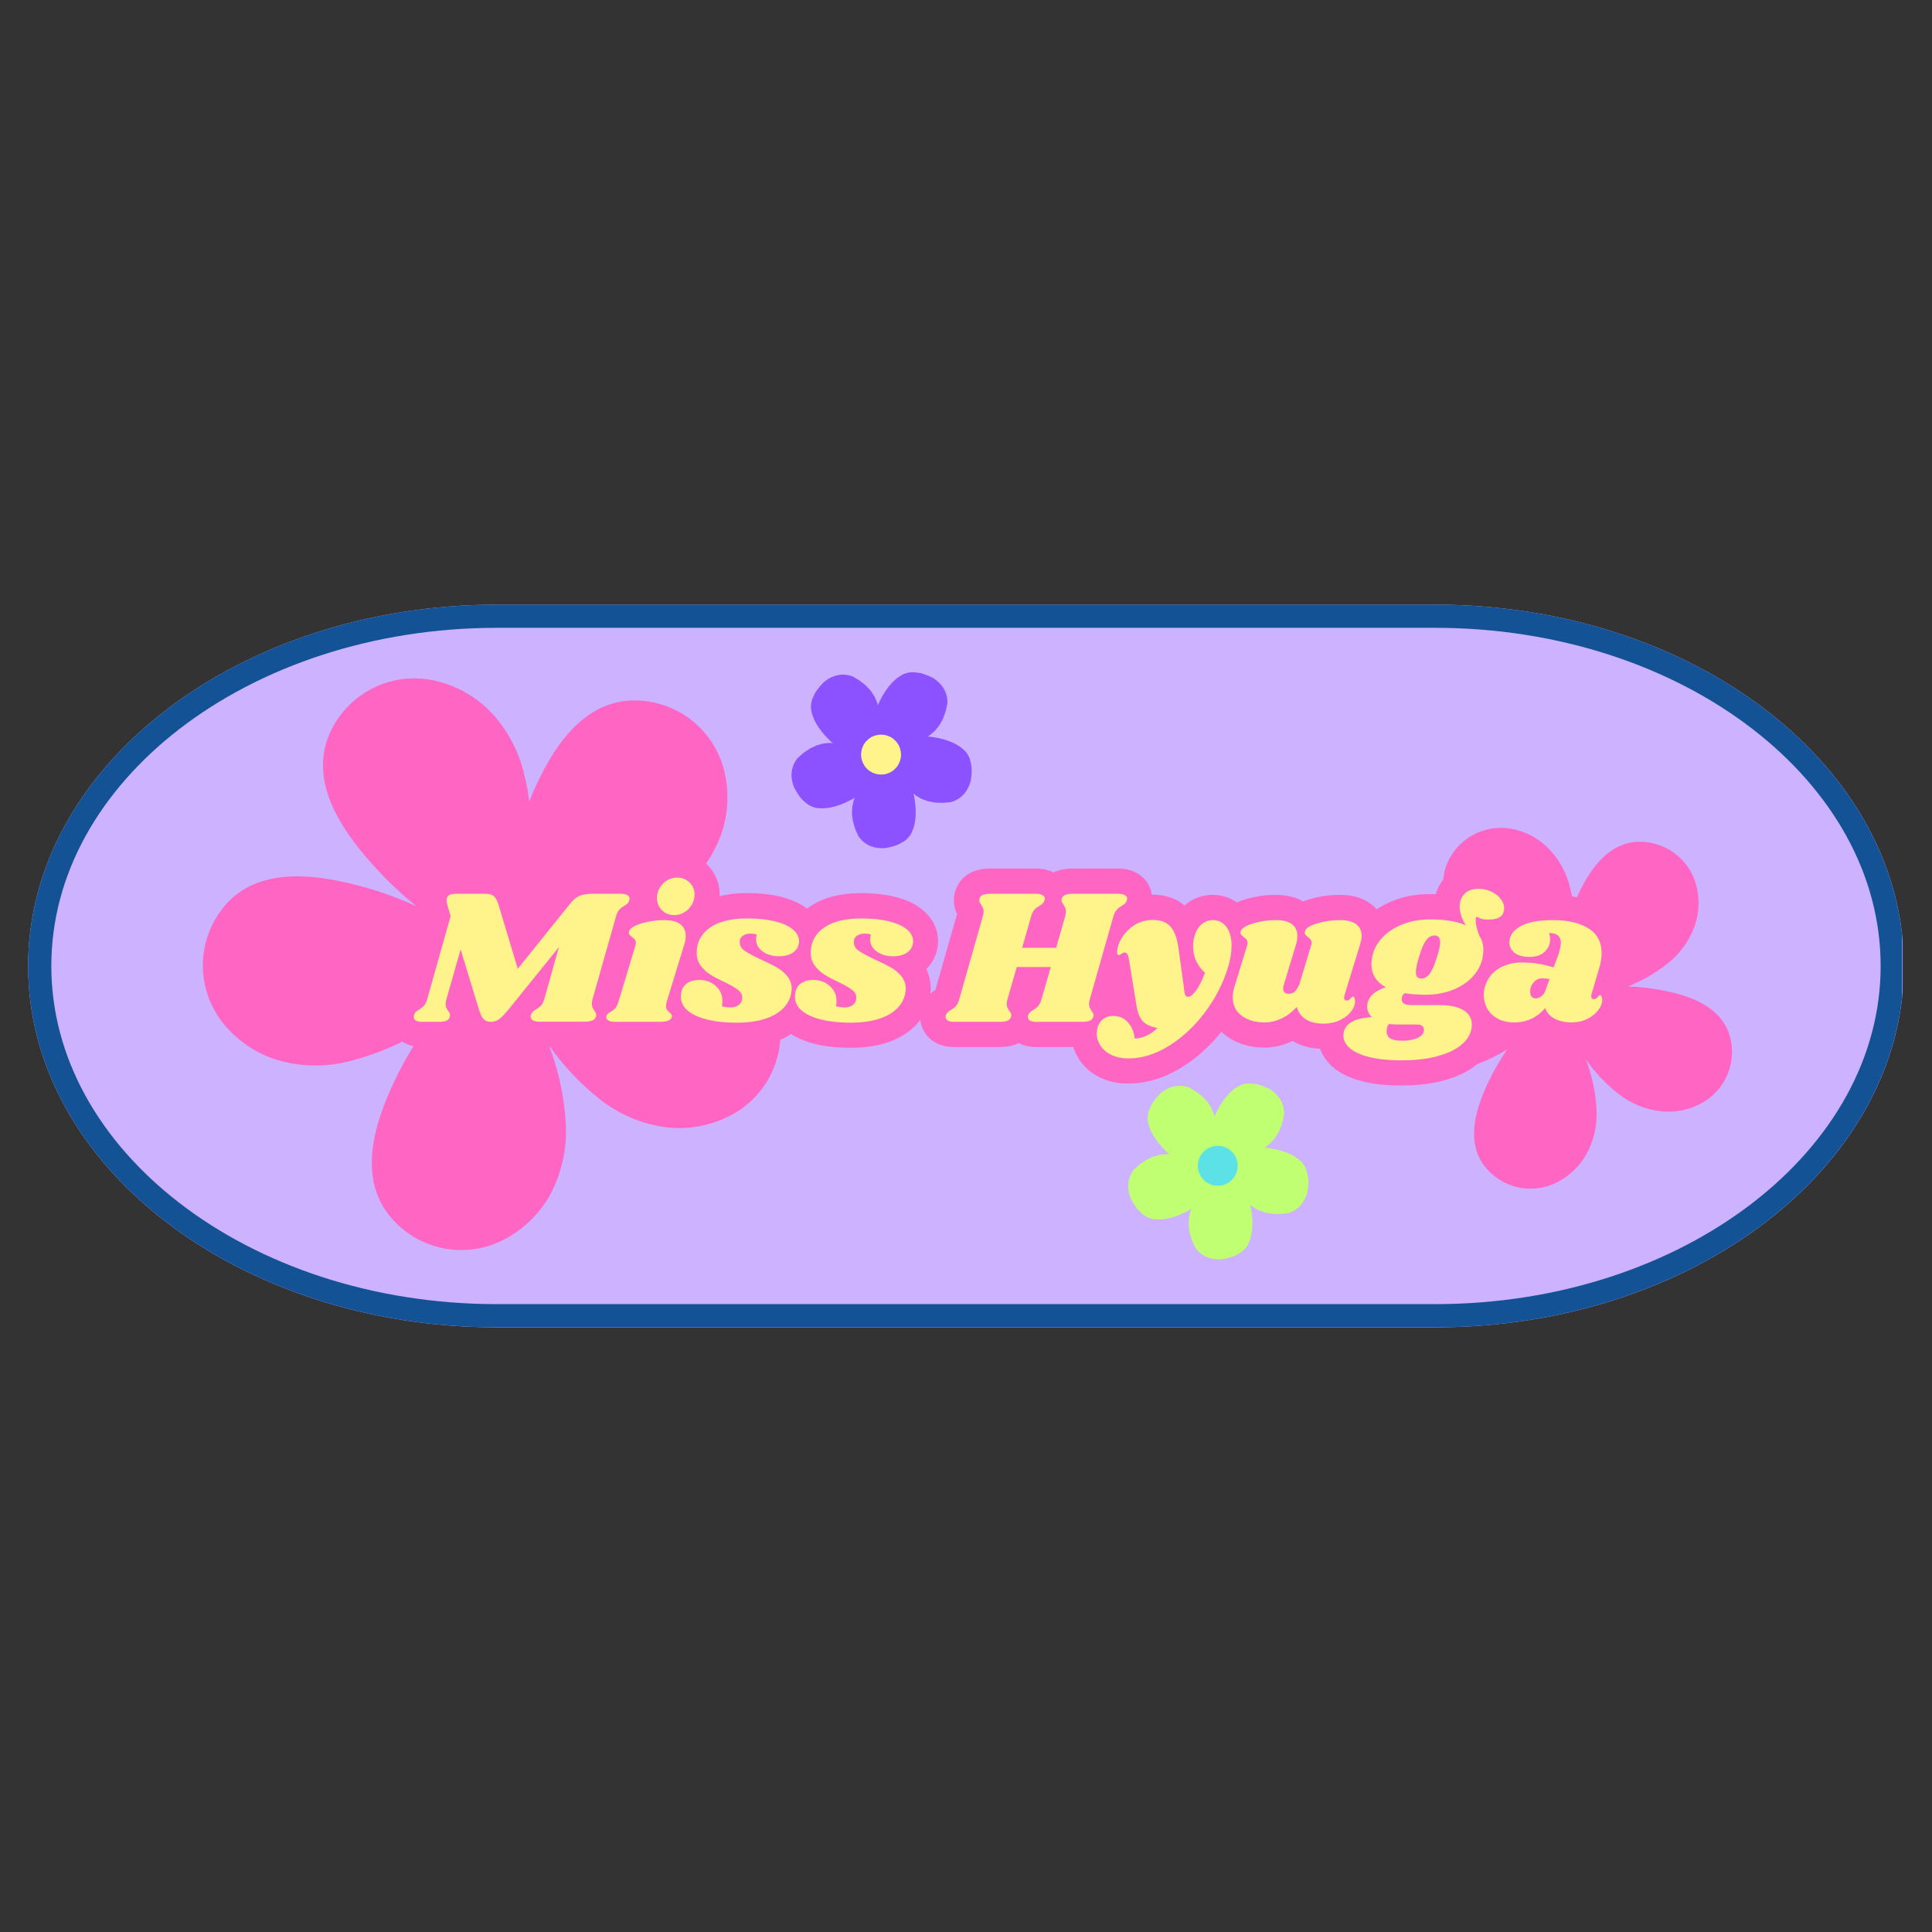
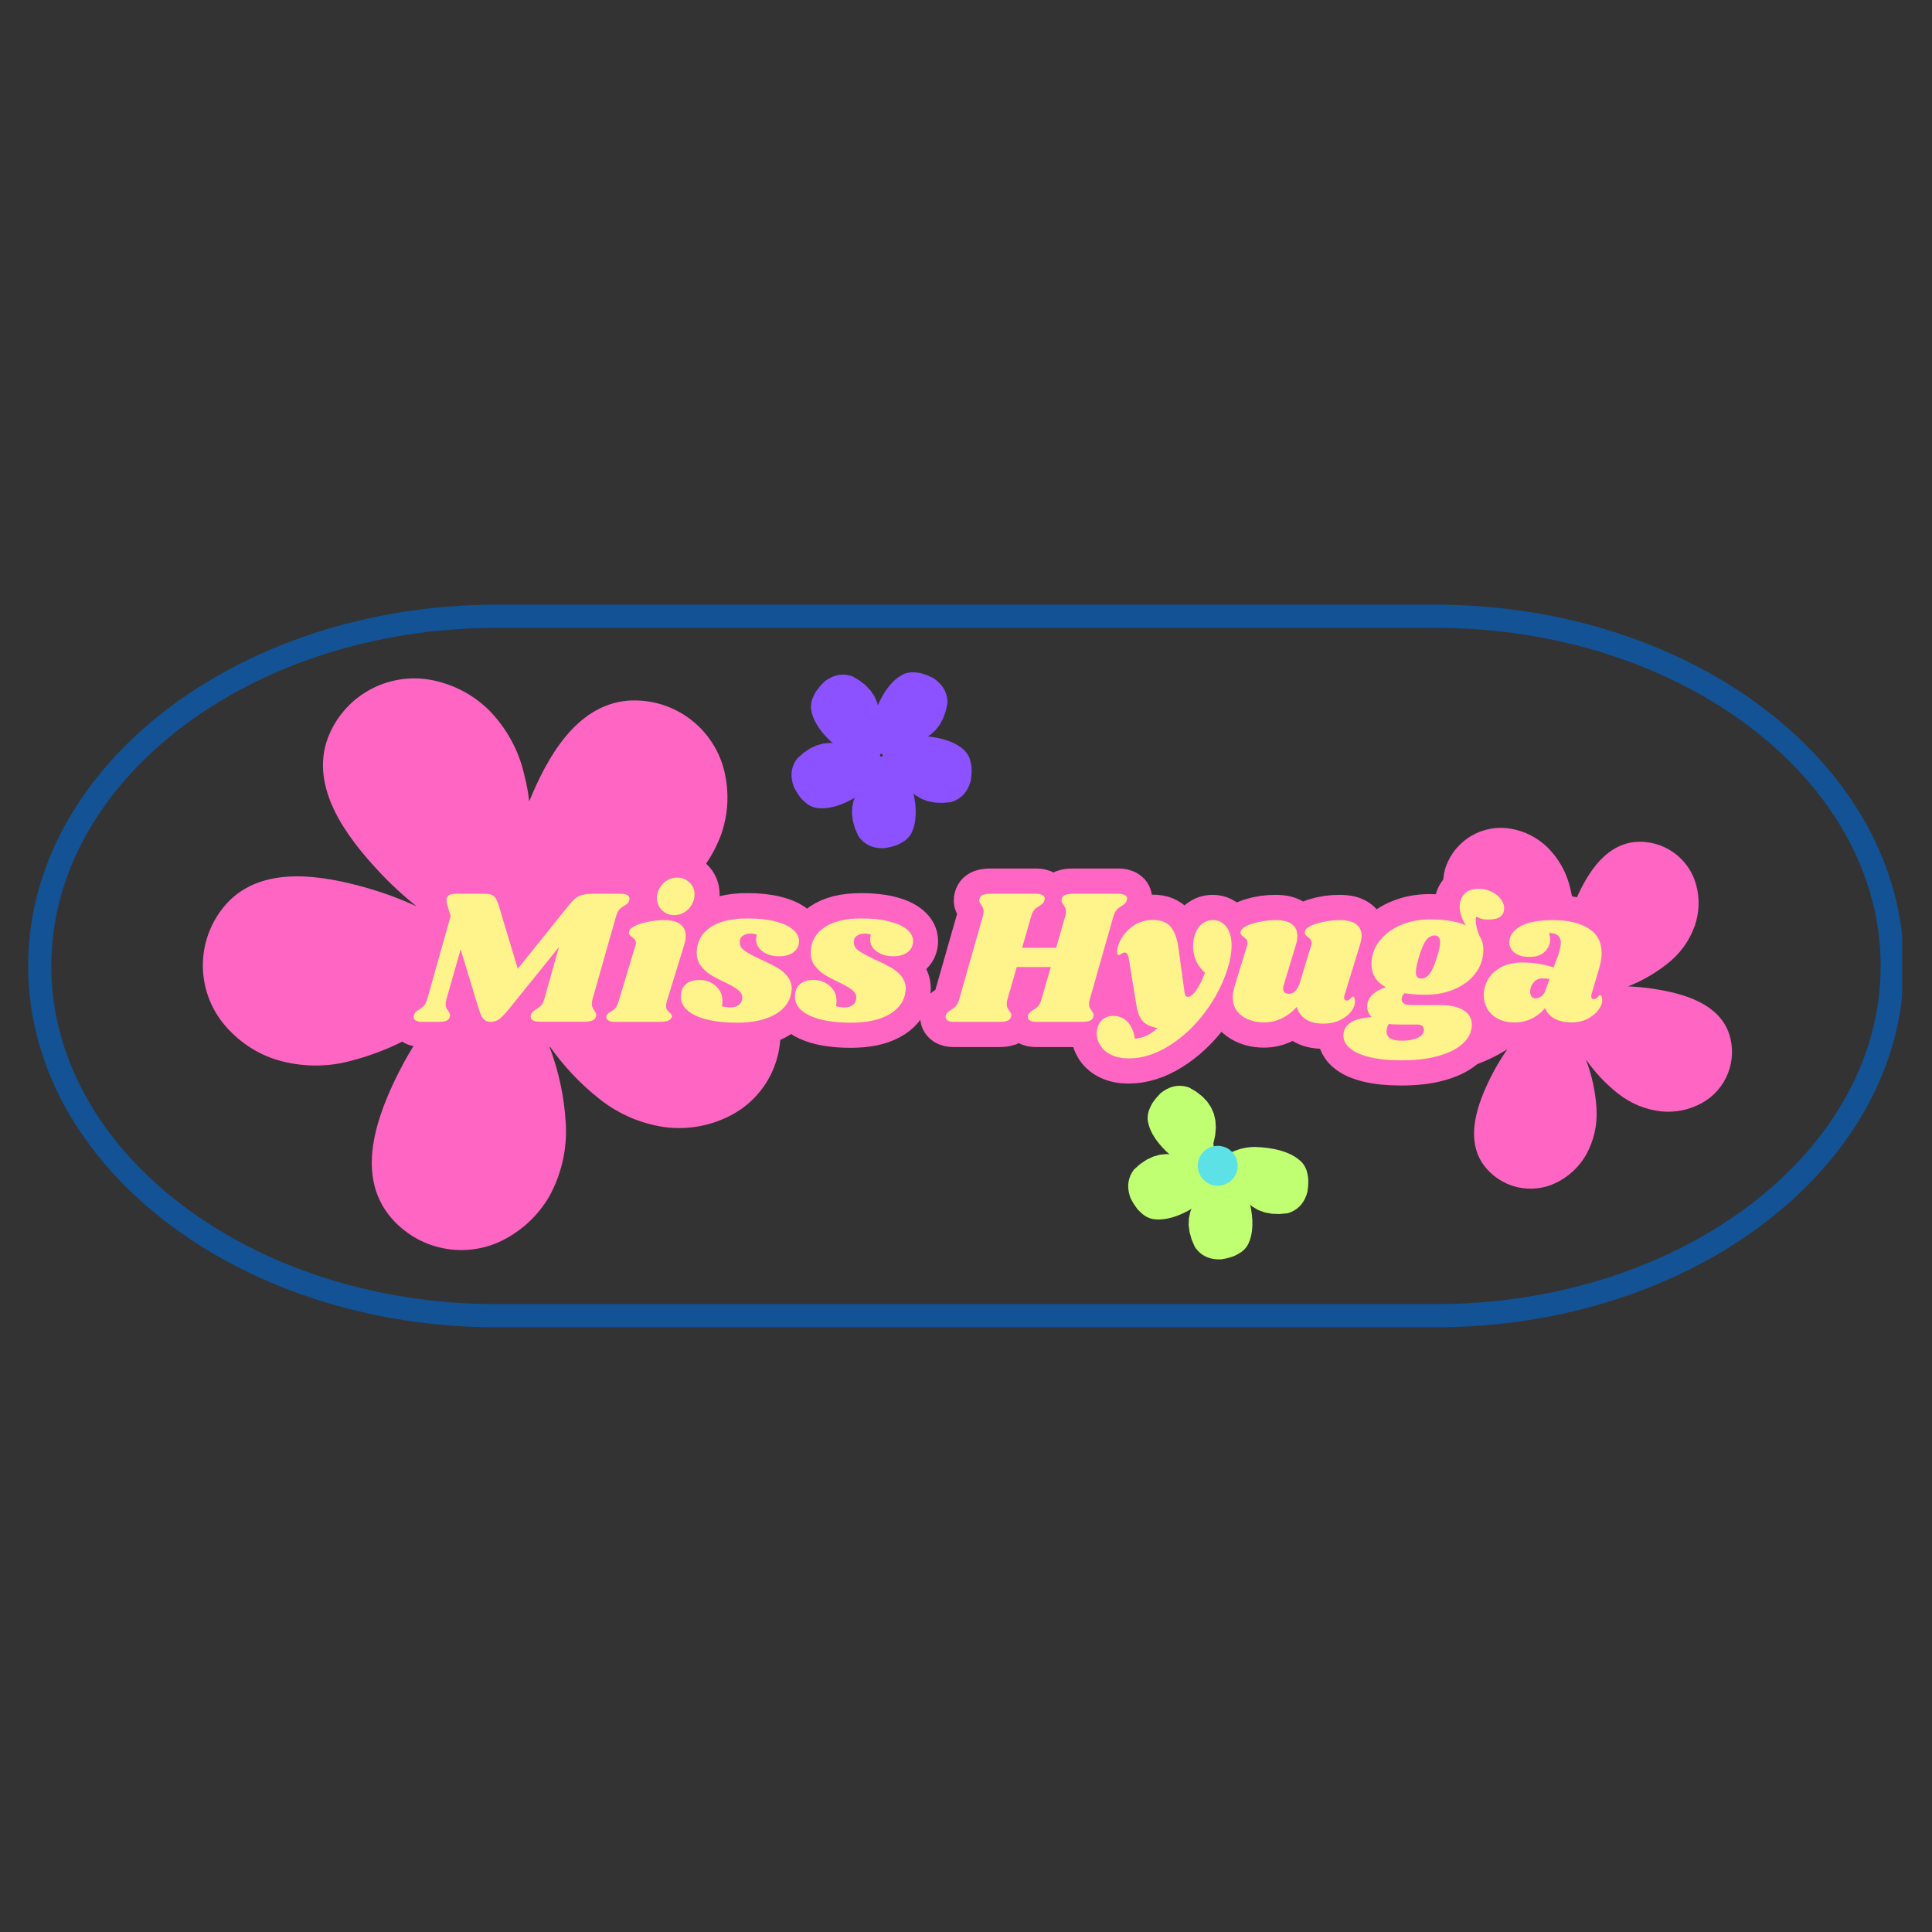
<svg xmlns="http://www.w3.org/2000/svg" version="1.0" preserveAspectRatio="xMidYMid meet" height="500" viewBox="0 0 375 375" zoomAndPan="magnify" width="500">
  <rect x="0" y="0" width="375" height="375" fill="#333333" stroke="none" />
  <defs>
    <g />
    <clipPath id="eef5da7b48">
      <path clip-rule="nonzero" d="M 5.457 117.359 L 369.859 117.359 L 369.859 257.641 L 5.457 257.641 Z M 5.457 117.359" />
    </clipPath>
    <clipPath id="de159790f6">
-       <path clip-rule="nonzero" d="M 278.523 117.359 C 328.793 117.359 369.543 148.762 369.543 187.5 C 369.543 226.238 328.793 257.641 278.523 257.641 L 96.477 257.641 C 46.207 257.641 5.457 226.238 5.457 187.5 C 5.457 148.762 46.207 117.359 96.477 117.359 Z M 278.523 117.359" />
-     </clipPath>
+       </clipPath>
    <clipPath id="4f68fe699e">
      <path clip-rule="nonzero" d="M 5.461 117.359 L 369.207 117.359 L 369.207 257.609 L 5.461 257.609 Z M 5.461 117.359" />
    </clipPath>
    <clipPath id="fd960ecd8a">
      <path clip-rule="nonzero" d="M 278.512 117.359 C 328.781 117.359 369.531 148.762 369.531 187.496 C 369.531 226.23 328.781 257.633 278.512 257.633 L 96.48 257.633 C 46.211 257.633 5.461 226.23 5.461 187.496 C 5.461 148.762 46.211 117.359 96.48 117.359 Z M 278.512 117.359" />
    </clipPath>
    <clipPath id="e0e8fac28c">
      <path clip-rule="nonzero" d="M 169 130.41 L 184 130.41 L 184 147 L 169 147 Z M 169 130.41" />
    </clipPath>
    <clipPath id="bc6c15259c">
      <path clip-rule="nonzero" d="M 170 142 L 188.816 142 L 188.816 156 L 170 156 Z M 170 142" />
    </clipPath>
    <clipPath id="0fd5f619a9">
      <path clip-rule="nonzero" d="M 165 146 L 178 146 L 178 164.91 L 165 164.91 Z M 165 146" />
    </clipPath>
    <clipPath id="2b28c457ef">
      <path clip-rule="nonzero" d="M 157 130.41 L 171 130.41 L 171 148 L 157 148 Z M 157 130.41" />
    </clipPath>
    <clipPath id="2aa9f30553">
      <path clip-rule="nonzero" d="M 153.566 144 L 172 144 L 172 157 L 153.566 157 Z M 153.566 144" />
    </clipPath>
    <clipPath id="caacfcea08">
-       <path clip-rule="nonzero" d="M 234 210.215 L 250 210.215 L 250 227 L 234 227 Z M 234 210.215" />
-     </clipPath>
+       </clipPath>
    <clipPath id="c1ddc7d6b0">
      <path clip-rule="nonzero" d="M 230 225 L 244 225 L 244 244.715 L 230 244.715 Z M 230 225" />
    </clipPath>
    <clipPath id="8f4744e85c">
      <path clip-rule="nonzero" d="M 222 210.215 L 237 210.215 L 237 228 L 222 228 Z M 222 210.215" />
    </clipPath>
    <clipPath id="d8beabf5a3">
      <path clip-rule="nonzero" d="M 218.918 224 L 238 224 L 238 237 L 218.918 237 Z M 218.918 224" />
    </clipPath>
  </defs>
  <g clip-path="url(#eef5da7b48)">
    <g clip-path="url(#de159790f6)">
      <path fill-rule="nonzero" fill-opacity="1" d="M 5.457 117.359 L 369.309 117.359 L 369.309 257.641 L 5.457 257.641 Z M 5.457 117.359" fill="#ccb2ff" />
    </g>
  </g>
  <g clip-path="url(#4f68fe699e)">
    <g clip-path="url(#fd960ecd8a)">
      <path stroke-miterlimit="4" stroke-opacity="1" stroke-width="12" stroke="#135294" d="M 364.066 -0 C 431.092 -0 485.426 41.87 485.426 93.515 C 485.426 145.161 431.092 187.031 364.066 187.031 L 121.358 187.031 C 54.332 187.031 -0.001 145.161 -0.001 93.515 C -0.001 41.87 54.332 -0 121.358 -0 Z M 364.066 -0" stroke-linejoin="miter" fill="none" transform="matrix(0.75, 0, 0, 0.75, 5.462, 117.36)" stroke-linecap="butt" />
    </g>
  </g>
  <g clip-path="url(#e0e8fac28c)">
    <path fill-rule="nonzero" fill-opacity="1" d="M 177.207 130.48 L 176.965 130.488 C 176.324 130.516 175.73 130.668 175.188 130.938 L 174.453 131.391 C 173.973 131.727 173.512 132.129 173.074 132.598 L 172.43 133.355 C 172.012 133.891 171.617 134.492 171.238 135.16 C 170.863 135.828 170.508 136.566 170.172 137.367 L 169.684 138.621 L 169.445 139.492 C 169.309 140.074 169.223 140.66 169.188 141.254 L 169.176 142.145 C 169.191 142.742 169.258 143.348 169.375 143.953 L 169.586 144.867 C 169.754 145.48 169.973 146.098 170.238 146.719 L 174.98 144.367 L 176.605 144.211 L 178.074 143.875 L 179.379 143.359 L 180.527 142.668 L 181.52 141.797 L 182.352 140.746 L 183.027 139.516 L 183.543 138.109 L 183.898 136.52 L 183.879 135.859 C 183.844 135.426 183.758 135.012 183.625 134.621 C 183.492 134.227 183.312 133.855 183.086 133.5 C 182.633 132.793 181.988 132.168 181.152 131.617 C 180.5 131.281 179.879 131.02 179.285 130.832 C 178.824 130.648 178.133 130.535 177.207 130.48" fill="#8c52ff" />
  </g>
  <g clip-path="url(#bc6c15259c)">
    <path fill-rule="nonzero" fill-opacity="1" d="M 188.281 147.457 L 188.203 147.227 C 187.977 146.629 187.648 146.109 187.227 145.676 L 186.566 145.117 C 186.098 144.762 185.57 144.449 184.988 144.18 L 184.074 143.801 C 183.434 143.57 182.738 143.375 181.988 143.227 C 181.234 143.074 180.426 142.961 179.559 142.891 L 178.219 142.816 L 177.316 142.855 C 176.719 142.906 176.133 143.008 175.559 143.16 L 174.707 143.422 C 174.145 143.621 173.59 143.871 173.051 144.168 L 172.246 144.652 C 171.715 145.004 171.195 145.398 170.684 145.848 L 174.391 149.629 L 175.039 151.125 L 175.812 152.418 L 176.703 153.5 L 177.719 154.379 L 178.852 155.055 L 180.109 155.52 L 181.488 155.781 L 182.984 155.836 L 184.605 155.688 L 185.23 155.461 C 185.629 155.293 185.996 155.086 186.328 154.84 C 186.66 154.594 186.961 154.305 187.227 153.98 C 187.758 153.332 188.156 152.523 188.422 151.559 C 188.539 150.836 188.598 150.164 188.59 149.543 C 188.621 149.047 188.52 148.352 188.281 147.457" fill="#8c52ff" />
  </g>
  <g clip-path="url(#0fd5f619a9)">
    <path fill-rule="nonzero" fill-opacity="1" d="M 175.559 163.234 L 175.754 163.086 C 176.254 162.688 176.645 162.215 176.926 161.68 L 177.254 160.879 C 177.445 160.324 177.582 159.727 177.66 159.09 L 177.738 158.102 C 177.762 157.422 177.727 156.703 177.641 155.941 C 177.551 155.176 177.406 154.371 177.207 153.527 L 176.863 152.227 L 176.547 151.383 C 176.312 150.832 176.035 150.305 175.715 149.805 L 175.203 149.074 C 174.84 148.602 174.43 148.152 173.98 147.73 L 173.27 147.113 C 172.773 146.719 172.234 146.348 171.652 146 L 169.199 150.691 L 167.977 151.773 L 166.988 152.906 L 166.234 154.09 L 165.711 155.328 L 165.422 156.613 L 165.367 157.953 L 165.543 159.344 L 165.953 160.785 L 166.598 162.281 L 167.004 162.805 C 167.285 163.133 167.598 163.418 167.934 163.656 C 168.273 163.898 168.637 164.094 169.027 164.246 C 169.812 164.551 170.703 164.68 171.699 164.633 C 172.426 164.523 173.082 164.367 173.672 164.172 C 174.152 164.047 174.781 163.734 175.559 163.234" fill="#8c52ff" />
  </g>
  <g clip-path="url(#2b28c457ef)">
    <path fill-rule="nonzero" fill-opacity="1" d="M 157.641 135.77 L 157.574 136 C 157.402 136.621 157.363 137.23 157.449 137.828 L 157.656 138.672 C 157.828 139.23 158.066 139.793 158.379 140.355 L 158.898 141.199 C 159.277 141.762 159.727 142.328 160.246 142.891 C 160.766 143.457 161.355 144.023 162.016 144.59 L 163.059 145.438 L 163.809 145.938 C 164.324 146.246 164.855 146.508 165.41 146.723 L 166.254 147.012 C 166.828 147.184 167.418 147.305 168.035 147.383 L 168.969 147.461 C 169.605 147.492 170.258 147.477 170.934 147.414 L 170.16 142.176 L 170.512 140.582 L 170.648 139.086 L 170.562 137.684 L 170.258 136.375 L 169.734 135.164 L 168.992 134.047 L 168.031 133.027 L 166.852 132.102 L 165.453 131.27 L 164.816 131.086 C 164.395 130.984 163.977 130.938 163.562 130.941 C 163.148 130.949 162.738 131.004 162.332 131.109 C 161.52 131.324 160.723 131.742 159.941 132.367 C 159.418 132.883 158.977 133.395 158.617 133.898 C 158.301 134.281 157.977 134.906 157.641 135.77" fill="#8c52ff" />
  </g>
  <g clip-path="url(#2aa9f30553)">
    <path fill-rule="nonzero" fill-opacity="1" d="M 156.625 156.012 L 156.824 156.148 C 157.359 156.5 157.926 156.727 158.523 156.832 L 159.387 156.895 C 159.973 156.906 160.582 156.848 161.215 156.727 L 162.176 156.496 C 162.828 156.309 163.504 156.055 164.203 155.734 C 164.902 155.414 165.621 155.027 166.363 154.574 L 167.492 153.848 L 168.199 153.285 C 168.652 152.895 169.066 152.469 169.441 152.008 L 169.977 151.297 C 170.316 150.801 170.617 150.277 170.879 149.715 L 171.246 148.852 C 171.469 148.258 171.656 147.629 171.805 146.969 L 166.586 146.086 L 165.18 145.258 L 163.797 144.668 L 162.438 144.312 L 161.102 144.199 L 159.785 144.32 L 158.496 144.684 L 157.227 145.281 L 155.984 146.117 L 154.762 147.191 L 154.387 147.738 C 154.164 148.109 153.988 148.492 153.863 148.891 C 153.738 149.285 153.664 149.691 153.641 150.113 C 153.594 150.949 153.746 151.836 154.098 152.773 C 154.43 153.43 154.777 154.004 155.148 154.504 C 155.414 154.922 155.906 155.426 156.625 156.012" fill="#8c52ff" />
  </g>
-   <path fill-rule="nonzero" fill-opacity="1" d="M 174.887 146.613 L 174.832 147.141 C 174.738 147.605 174.586 148.031 174.367 148.41 C 174.262 148.598 174.137 148.777 173.996 148.945 C 173.621 149.344 173.379 149.57 173.266 149.625 C 173.078 149.758 172.887 149.875 172.684 149.969 C 172.172 150.18 171.859 150.281 171.742 150.277 C 171.301 150.355 170.836 150.359 170.344 150.289 C 170.113 150.242 169.891 150.18 169.676 150.105 C 169.559 150.086 169.266 149.934 168.801 149.652 C 168.441 149.406 168.129 149.094 167.859 148.723 C 167.262 147.824 167.035 146.906 167.176 145.969 C 167.242 145.5 167.375 145.074 167.574 144.684 C 167.676 144.488 167.789 144.305 167.926 144.129 C 167.973 144.027 168.211 143.789 168.637 143.41 C 169.34 142.859 170.184 142.586 171.156 142.598 C 171.645 142.629 172.094 142.727 172.5 142.895 C 172.707 142.977 172.902 143.078 173.086 143.195 C 173.191 143.23 173.445 143.445 173.852 143.836 C 174.164 144.172 174.406 144.539 174.578 144.945 C 174.641 145.035 174.73 145.355 174.84 145.91 C 174.875 146.137 174.887 146.371 174.887 146.613" fill="#fff48b" />
  <path fill-rule="nonzero" fill-opacity="1" d="M 140.473 149.223 C 141.016 151.289 141.254 153.387 141.184 155.523 C 141.113 157.656 140.734 159.734 140.055 161.762 C 139.211 164.098 138.059 166.266 136.598 168.273 C 135.137 170.281 133.426 172.047 131.461 173.566 C 127.812 176.434 123.836 178.719 119.523 180.434 C 122.031 180.523 124.523 180.758 127.004 181.125 C 135.969 182.461 147.348 185.41 150.598 195.016 C 150.922 196.004 151.156 197.008 151.305 198.035 C 151.453 199.062 151.508 200.094 151.477 201.129 C 151.445 202.164 151.328 203.191 151.117 204.207 C 150.91 205.223 150.613 206.211 150.234 207.176 C 149.852 208.141 149.391 209.062 148.852 209.949 C 148.312 210.832 147.699 211.664 147.012 212.441 C 146.328 213.223 145.582 213.934 144.773 214.582 C 143.965 215.23 143.105 215.805 142.199 216.305 C 140.312 217.332 138.32 218.062 136.223 218.5 C 134.125 218.938 132.004 219.062 129.871 218.875 C 127.402 218.605 125.02 218 122.723 217.055 C 120.43 216.109 118.309 214.863 116.367 213.32 C 112.582 210.324 109.312 206.844 106.551 202.887 C 108.422 207.777 109.516 212.836 109.82 218.062 C 109.965 220.539 109.758 222.984 109.207 225.402 C 108.656 227.82 107.781 230.117 106.578 232.285 C 105.496 234.125 104.176 235.77 102.613 237.223 C 101.051 238.676 99.312 239.875 97.398 240.82 C 96.469 241.273 95.504 241.645 94.508 241.934 C 93.512 242.219 92.496 242.418 91.469 242.531 C 90.438 242.641 89.402 242.664 88.367 242.594 C 87.336 242.527 86.312 242.371 85.305 242.125 C 84.297 241.883 83.32 241.551 82.371 241.137 C 81.418 240.723 80.512 240.23 79.648 239.656 C 78.781 239.086 77.973 238.441 77.219 237.73 C 76.469 237.02 75.781 236.246 75.16 235.414 C 69.18 227.211 73.34 216.223 77.398 208.133 C 78.867 205.227 80.531 202.441 82.387 199.77 C 77.785 202.648 72.848 204.738 67.574 206.047 C 65.168 206.645 62.723 206.895 60.242 206.797 C 57.762 206.699 55.344 206.262 52.992 205.477 C 50.984 204.762 49.121 203.777 47.402 202.516 C 45.688 201.258 44.184 199.777 42.898 198.082 C 42.281 197.246 41.742 196.367 41.277 195.441 C 40.812 194.516 40.43 193.555 40.133 192.562 C 39.836 191.57 39.625 190.559 39.5 189.527 C 39.379 188.5 39.344 187.465 39.398 186.43 C 39.457 185.395 39.602 184.371 39.832 183.363 C 40.066 182.352 40.383 181.371 40.789 180.414 C 41.191 179.461 41.676 178.547 42.234 177.676 C 42.797 176.805 43.43 175.988 44.133 175.227 C 51.094 167.84 62.664 169.906 71.359 172.383 C 74.605 173.324 77.77 174.5 80.844 175.91 C 78.168 173.766 75.668 171.441 73.34 168.93 C 67.188 162.293 60.141 152.883 63.602 143.324 C 63.965 142.352 64.41 141.418 64.938 140.52 C 65.465 139.625 66.066 138.781 66.738 137.988 C 67.414 137.199 68.148 136.469 68.949 135.805 C 69.75 135.145 70.602 134.555 71.504 134.039 C 72.406 133.523 73.348 133.086 74.324 132.734 C 75.301 132.383 76.301 132.117 77.328 131.941 C 78.352 131.762 79.383 131.672 80.422 131.672 C 81.461 131.676 82.492 131.766 83.516 131.945 C 85.621 132.328 87.625 133 89.527 133.969 C 91.434 134.938 93.16 136.16 94.707 137.637 C 96.465 139.387 97.945 141.348 99.145 143.52 C 100.348 145.691 101.223 147.988 101.77 150.41 C 102.207 152.098 102.523 153.809 102.719 155.539 C 106.145 147.215 111.691 136.953 121.77 136.004 C 122.805 135.926 123.84 135.934 124.871 136.035 C 125.902 136.133 126.922 136.32 127.922 136.598 C 128.922 136.875 129.891 137.234 130.828 137.68 C 131.766 138.121 132.656 138.645 133.504 139.242 C 134.352 139.84 135.141 140.508 135.871 141.246 C 136.605 141.98 137.266 142.773 137.859 143.625 C 138.453 144.477 138.969 145.371 139.41 146.309 C 139.848 147.25 140.203 148.223 140.473 149.223 Z M 140.473 149.223" fill="#ff66c4" />
  <path fill-rule="nonzero" fill-opacity="1" d="M 109.227 182.348 C 109.227 183.039 109.156 183.723 109.023 184.398 C 108.887 185.078 108.688 185.734 108.426 186.371 C 108.16 187.012 107.836 187.617 107.453 188.191 C 107.07 188.766 106.633 189.297 106.145 189.785 C 105.656 190.273 105.125 190.707 104.551 191.094 C 103.977 191.477 103.371 191.801 102.734 192.062 C 102.094 192.328 101.438 192.527 100.758 192.664 C 100.082 192.797 99.398 192.863 98.707 192.863 C 98.016 192.863 97.332 192.797 96.656 192.664 C 95.98 192.527 95.32 192.328 94.684 192.062 C 94.047 191.801 93.438 191.477 92.867 191.094 C 92.293 190.707 91.762 190.273 91.273 189.785 C 90.785 189.297 90.348 188.766 89.965 188.191 C 89.582 187.617 89.258 187.012 88.992 186.371 C 88.727 185.734 88.527 185.078 88.395 184.398 C 88.258 183.723 88.191 183.039 88.191 182.348 C 88.191 181.656 88.258 180.973 88.395 180.297 C 88.527 179.617 88.727 178.961 88.992 178.324 C 89.258 177.684 89.582 177.078 89.965 176.504 C 90.348 175.93 90.785 175.398 91.273 174.91 C 91.762 174.422 92.293 173.988 92.867 173.602 C 93.438 173.219 94.047 172.895 94.684 172.633 C 95.32 172.367 95.98 172.168 96.656 172.031 C 97.332 171.898 98.016 171.832 98.707 171.832 C 99.398 171.832 100.082 171.898 100.758 172.031 C 101.438 172.168 102.094 172.367 102.734 172.633 C 103.371 172.895 103.977 173.219 104.551 173.602 C 105.125 173.988 105.656 174.422 106.145 174.91 C 106.633 175.398 107.07 175.93 107.453 176.504 C 107.836 177.078 108.16 177.684 108.426 178.324 C 108.688 178.961 108.887 179.617 109.023 180.297 C 109.156 180.973 109.227 181.656 109.227 182.348 Z M 109.227 182.348" fill="#ff66c4" />
  <path fill-rule="nonzero" fill-opacity="1" d="M 329.23 171.762 C 329.934 174.426 329.844 177.062 328.965 179.676 C 327.879 182.684 326.074 185.168 323.543 187.129 C 321.238 188.938 318.727 190.379 316.008 191.461 C 317.59 191.52 319.164 191.664 320.73 191.898 C 326.387 192.742 333.57 194.605 335.621 200.668 C 335.824 201.289 335.973 201.926 336.066 202.57 C 336.16 203.219 336.195 203.871 336.176 204.523 C 336.156 205.18 336.082 205.828 335.949 206.469 C 335.816 207.109 335.633 207.734 335.391 208.344 C 335.152 208.949 334.859 209.535 334.52 210.094 C 334.176 210.652 333.789 211.176 333.359 211.668 C 332.926 212.156 332.453 212.609 331.945 213.02 C 331.434 213.426 330.891 213.789 330.32 214.105 C 327.887 215.43 325.293 215.969 322.535 215.727 C 319.359 215.379 316.516 214.211 314.012 212.219 C 311.625 210.328 309.559 208.133 307.816 205.637 C 309 208.723 309.688 211.914 309.883 215.215 C 310.066 218.402 309.383 221.395 307.836 224.191 C 306.441 226.566 304.508 228.359 302.043 229.578 C 301.453 229.867 300.844 230.102 300.215 230.281 C 299.586 230.461 298.945 230.59 298.297 230.66 C 297.645 230.73 296.992 230.742 296.34 230.699 C 295.688 230.656 295.043 230.559 294.406 230.402 C 293.773 230.25 293.152 230.039 292.555 229.777 C 291.953 229.516 291.383 229.207 290.836 228.844 C 290.289 228.484 289.781 228.078 289.305 227.629 C 288.828 227.18 288.395 226.691 288.004 226.168 C 284.227 220.988 286.855 214.051 289.418 208.945 C 290.344 207.113 291.395 205.352 292.566 203.668 C 289.66 205.484 286.543 206.805 283.215 207.629 C 280.113 208.398 277.043 208.277 274.008 207.27 C 271.422 206.348 269.297 204.793 267.641 202.602 C 267.25 202.074 266.91 201.52 266.617 200.934 C 266.32 200.352 266.082 199.742 265.895 199.117 C 265.703 198.492 265.57 197.852 265.492 197.203 C 265.418 196.551 265.395 195.902 265.43 195.246 C 265.465 194.594 265.559 193.949 265.703 193.312 C 265.852 192.672 266.051 192.055 266.305 191.449 C 266.562 190.848 266.867 190.27 267.219 189.723 C 267.574 189.172 267.973 188.656 268.418 188.176 C 272.812 183.512 280.113 184.816 285.605 186.379 C 287.652 186.973 289.648 187.715 291.59 188.605 C 289.902 187.254 288.324 185.785 286.855 184.199 C 282.969 180.012 278.523 174.07 280.707 168.039 C 280.938 167.422 281.219 166.832 281.551 166.27 C 281.883 165.703 282.262 165.168 282.688 164.672 C 283.113 164.172 283.578 163.711 284.082 163.293 C 284.59 162.875 285.125 162.5 285.695 162.176 C 286.266 161.852 286.859 161.574 287.477 161.355 C 288.094 161.133 288.723 160.965 289.371 160.852 C 290.016 160.738 290.668 160.684 291.324 160.684 C 291.98 160.684 292.633 160.742 293.277 160.855 C 295.992 161.348 298.344 162.543 300.34 164.445 C 302.605 166.703 304.094 169.391 304.801 172.508 C 305.074 173.574 305.273 174.656 305.398 175.746 C 307.559 170.492 311.062 164.016 317.426 163.418 C 318.078 163.367 318.73 163.371 319.383 163.438 C 320.035 163.5 320.676 163.617 321.309 163.793 C 321.938 163.965 322.551 164.191 323.141 164.473 C 323.734 164.754 324.297 165.082 324.832 165.461 C 325.367 165.84 325.863 166.262 326.324 166.723 C 326.789 167.188 327.207 167.691 327.582 168.227 C 327.957 168.766 328.281 169.328 328.559 169.922 C 328.836 170.516 329.059 171.129 329.23 171.762 Z M 329.23 171.762" fill="#ff66c4" />
  <path fill-rule="nonzero" fill-opacity="1" d="M 309.504 192.672 C 309.504 193.105 309.465 193.539 309.379 193.965 C 309.293 194.395 309.168 194.809 309 195.211 C 308.832 195.613 308.629 195.996 308.387 196.359 C 308.145 196.719 307.871 197.055 307.562 197.363 C 307.254 197.672 306.918 197.949 306.555 198.191 C 306.191 198.434 305.809 198.637 305.406 198.805 C 305.004 198.969 304.59 199.098 304.164 199.18 C 303.734 199.266 303.305 199.309 302.867 199.309 C 302.43 199.309 302 199.266 301.57 199.18 C 301.145 199.098 300.73 198.969 300.328 198.805 C 299.926 198.637 299.543 198.434 299.18 198.191 C 298.816 197.949 298.48 197.672 298.172 197.363 C 297.863 197.055 297.59 196.719 297.348 196.359 C 297.105 195.996 296.902 195.613 296.734 195.211 C 296.566 194.809 296.441 194.395 296.355 193.965 C 296.27 193.539 296.23 193.105 296.23 192.672 C 296.23 192.234 296.27 191.801 296.355 191.375 C 296.441 190.949 296.566 190.531 296.734 190.129 C 296.902 189.727 297.105 189.344 297.348 188.98 C 297.59 188.621 297.863 188.285 298.172 187.977 C 298.48 187.668 298.816 187.395 299.18 187.152 C 299.543 186.91 299.926 186.703 300.328 186.535 C 300.73 186.371 301.145 186.246 301.57 186.16 C 302 186.074 302.43 186.031 302.867 186.031 C 303.305 186.031 303.734 186.074 304.164 186.16 C 304.59 186.246 305.004 186.371 305.406 186.535 C 305.809 186.703 306.191 186.91 306.555 187.152 C 306.918 187.395 307.254 187.668 307.562 187.977 C 307.871 188.285 308.145 188.621 308.387 188.98 C 308.629 189.344 308.832 189.727 309 190.129 C 309.168 190.531 309.293 190.949 309.379 191.375 C 309.465 191.801 309.504 192.234 309.504 192.672 Z M 309.504 192.672" fill="#ff66c4" />
  <path stroke-miterlimit="4" stroke-opacity="1" stroke-width="18.078" stroke="#ff66c4" d="M 120 5.135 C 120.965 5.135 121.707 5.287 122.24 5.589 C 122.766 5.885 123.025 6.303 123.025 6.85 C 123.025 7.088 122.961 7.39 122.824 7.758 C 122.694 8.176 122.492 8.486 122.24 8.687 C 121.988 8.889 121.613 9.148 121.109 9.473 C 120.374 9.89 119.783 10.352 119.344 10.856 C 118.912 11.36 118.53 12.138 118.22 13.19 L 109.812 42.816 C 109.632 43.406 109.546 43.976 109.546 44.53 C 109.546 45.035 109.625 45.46 109.776 45.806 C 109.935 46.144 110.158 46.54 110.432 47.001 C 110.612 47.232 110.77 47.484 110.907 47.736 C 111.051 47.989 111.123 48.248 111.123 48.529 C 111.123 48.615 111.08 48.846 110.987 49.221 C 110.799 49.811 110.367 50.251 109.697 50.532 C 109.034 50.798 108.09 50.935 106.851 50.935 L 90.662 50.935 C 89.704 50.935 88.955 50.777 88.429 50.46 C 87.903 50.135 87.636 49.696 87.636 49.134 C 87.636 48.867 87.708 48.565 87.838 48.241 C 87.989 47.916 88.184 47.635 88.429 47.383 C 88.688 47.131 88.919 46.944 89.121 46.829 C 89.322 46.721 89.474 46.62 89.574 46.526 C 90.302 46.115 90.893 45.654 91.354 45.15 C 91.815 44.646 92.204 43.867 92.528 42.816 L 97.759 24.22 L 79.92 46.31 C 78.45 48.104 77.269 49.336 76.376 50.006 C 75.475 50.669 74.459 51 73.314 51 C 72.218 51 71.354 50.647 70.727 49.941 C 70.108 49.221 69.553 48.01 69.048 46.31 L 62.571 25.042 L 57.478 42.88 C 57.298 43.471 57.211 44.048 57.211 44.595 C 57.211 45.143 57.29 45.604 57.442 45.971 C 57.6 46.346 57.845 46.735 58.169 47.153 C 58.58 47.744 58.789 48.226 58.789 48.594 C 58.789 48.687 58.746 48.918 58.652 49.285 C 58.465 49.927 58.047 50.373 57.391 50.633 C 56.757 50.878 55.799 51 54.517 51 L 48.803 51 C 47.838 51 47.096 50.842 46.57 50.532 C 46.044 50.208 45.778 49.768 45.778 49.221 C 45.778 48.94 45.842 48.637 45.979 48.313 C 46.159 47.808 46.455 47.419 46.873 47.153 C 47.283 46.872 47.535 46.706 47.629 46.663 C 48.364 46.202 48.969 45.733 49.423 45.251 C 49.884 44.768 50.273 43.976 50.583 42.88 L 58.991 13.125 L 57.896 9.473 C 57.665 8.795 57.543 8.125 57.543 7.477 C 57.543 6.656 57.809 6.065 58.335 5.69 C 58.861 5.323 59.682 5.135 60.792 5.135 L 71.448 5.135 C 72.831 5.135 73.847 5.438 74.51 6.043 C 75.18 6.641 75.727 7.671 76.138 9.141 L 83.033 32.001 L 101.693 8.788 C 102.881 7.318 104.048 6.346 105.187 5.863 C 106.347 5.38 107.86 5.135 109.747 5.135 Z M 135.425 14.566 C 138.09 14.566 140.043 15.071 141.275 16.079 C 142.514 17.088 143.141 18.471 143.141 20.215 C 143.141 21.274 142.975 22.282 142.651 23.241 L 136.311 43.839 C 136.181 44.386 136.109 44.869 136.109 45.287 C 136.109 45.878 136.224 46.346 136.448 46.699 C 136.685 47.045 137.01 47.376 137.42 47.686 C 137.737 48.01 137.961 48.284 138.098 48.493 C 138.242 48.695 138.27 48.961 138.177 49.285 C 137.946 49.876 137.478 50.316 136.786 50.597 C 136.102 50.863 135.05 51 133.623 51 L 117.939 51 C 116.736 51 115.864 50.806 115.316 50.409 C 114.769 50.02 114.582 49.501 114.762 48.867 C 114.949 48.313 115.432 47.837 116.21 47.419 C 116.902 47.052 117.478 46.612 117.939 46.108 C 118.4 45.604 118.782 44.804 119.099 43.702 L 125.1 23.795 C 125.237 23.385 125.302 23.039 125.302 22.772 C 125.302 22.268 125.187 21.865 124.949 21.562 C 124.726 21.259 124.38 20.95 123.926 20.64 C 123.465 20.265 123.141 19.948 122.946 19.682 C 122.766 19.401 122.744 19.033 122.881 18.572 C 123.162 17.52 124.61 16.584 127.219 15.777 C 129.841 14.97 132.579 14.566 135.425 14.566 Z M 140.043 -0.643 C 141.829 -0.643 143.314 -0.059 144.502 1.122 C 145.698 2.282 146.296 3.716 146.296 5.409 C 146.296 6.605 145.994 7.787 145.374 8.939 C 144.762 10.078 143.883 11.014 142.752 11.728 C 141.628 12.434 140.381 12.787 139.005 12.787 C 137.269 12.787 135.806 12.203 134.632 11.036 C 133.465 9.862 132.86 8.399 132.817 6.648 C 132.817 5.51 133.112 4.379 133.71 3.255 C 134.301 2.124 135.151 1.195 136.246 0.467 C 137.355 -0.275 138.623 -0.643 140.043 -0.643 Z M 165.18 13.947 C 168.991 13.947 172.283 14.293 175.05 14.991 C 177.831 15.676 179.964 16.634 181.455 17.88 C 182.946 19.112 183.688 20.517 183.688 22.081 C 183.688 23.687 183.054 24.991 181.794 26 C 180.533 27.009 178.782 27.513 176.527 27.513 C 174.243 27.513 172.305 26.944 170.713 25.798 C 169.135 24.646 168.342 23.197 168.342 21.461 C 168.342 20.87 168.429 20.294 168.609 19.732 C 167.795 19.509 167.06 19.393 166.404 19.393 C 165.266 19.393 164.315 19.667 163.551 20.215 C 162.802 20.769 162.449 21.548 162.492 22.556 C 162.492 23.752 163.083 24.768 164.272 25.597 C 165.475 26.418 167.399 27.448 170.057 28.695 C 172.355 29.703 174.25 30.633 175.742 31.483 C 177.226 32.333 178.487 33.406 179.524 34.696 C 180.562 35.971 181.087 37.484 181.087 39.235 C 181.087 39.588 180.987 40.272 180.799 41.281 C 180.072 44.365 178.033 46.8 174.683 48.594 C 171.325 50.38 166.916 51.267 161.448 51.267 C 155.309 51.267 150.432 50.445 146.822 48.795 C 143.213 47.138 141.412 44.862 141.412 41.973 C 141.412 39.999 142.002 38.507 143.191 37.499 C 144.387 36.49 145.979 35.986 147.968 35.986 C 150.252 35.986 152.211 36.699 153.832 38.125 C 155.468 39.545 156.289 41.36 156.289 43.572 C 156.289 44.163 156.217 44.782 156.087 45.416 C 157.183 45.697 158.234 45.842 159.243 45.842 C 160.446 45.842 161.433 45.517 162.204 44.883 C 162.989 44.228 163.379 43.334 163.379 42.189 C 163.335 41.137 162.809 40.229 161.801 39.465 C 160.792 38.702 159.185 37.794 156.974 36.742 C 154.913 35.777 153.22 34.876 151.88 34.04 C 150.547 33.183 149.409 32.117 148.472 30.827 C 147.528 29.537 147.06 28.025 147.06 26.288 C 147.06 22.52 148.623 19.523 151.765 17.29 C 154.913 15.063 159.387 13.947 165.18 13.947 Z M 206.015 13.947 C 209.827 13.947 213.112 14.293 215.886 14.991 C 218.66 15.676 220.799 16.634 222.291 17.88 C 223.782 19.112 224.524 20.517 224.524 22.081 C 224.524 23.687 223.89 24.991 222.622 26 C 221.368 27.009 219.618 27.513 217.363 27.513 C 215.079 27.513 213.134 26.944 211.549 25.798 C 209.964 24.646 209.178 23.197 209.178 21.461 C 209.178 20.87 209.265 20.294 209.445 19.732 C 208.624 19.509 207.889 19.393 207.24 19.393 C 206.102 19.393 205.144 19.667 204.387 20.215 C 203.631 20.769 203.278 21.548 203.321 22.556 C 203.321 23.752 203.919 24.768 205.108 25.597 C 206.304 26.418 208.234 27.448 210.893 28.695 C 213.184 29.703 215.079 30.633 216.57 31.483 C 218.062 32.333 219.322 33.406 220.353 34.696 C 221.397 35.971 221.916 37.484 221.916 39.235 C 221.916 39.588 221.822 40.272 221.635 41.281 C 220.9 44.365 218.861 46.8 215.511 48.594 C 212.161 50.38 207.752 51.267 202.283 51.267 C 196.138 51.267 191.268 50.445 187.658 48.795 C 184.049 47.138 182.24 44.862 182.24 41.973 C 182.24 39.999 182.838 38.507 184.027 37.499 C 185.223 36.49 186.815 35.986 188.796 35.986 C 191.087 35.986 193.04 36.699 194.668 38.125 C 196.304 39.545 197.118 41.36 197.118 43.572 C 197.118 44.163 197.053 44.782 196.916 45.416 C 198.018 45.697 199.07 45.842 200.079 45.842 C 201.282 45.842 202.262 45.517 203.04 44.883 C 203.825 44.228 204.214 43.334 204.214 42.189 C 204.171 41.137 203.645 40.229 202.636 39.465 C 201.628 38.702 200.021 37.794 197.809 36.742 C 195.749 35.777 194.049 34.876 192.716 34.04 C 191.383 33.183 190.245 32.117 189.301 30.827 C 188.364 29.537 187.889 28.025 187.889 26.288 C 187.889 22.52 189.459 19.523 192.6 17.29 C 195.749 15.063 200.223 13.947 206.015 13.947 Z M 298.141 5.135 C 299.106 5.135 299.856 5.301 300.382 5.625 C 300.907 5.942 301.167 6.346 301.167 6.85 C 301.167 7.088 301.102 7.39 300.965 7.758 C 300.835 8.075 300.634 8.363 300.382 8.615 C 300.122 8.867 299.892 9.048 299.69 9.17 C 299.488 9.285 299.337 9.386 299.236 9.473 C 298.508 9.89 297.91 10.352 297.456 10.856 C 296.995 11.36 296.599 12.138 296.275 13.19 L 287.802 42.88 C 287.622 43.471 287.536 44.048 287.536 44.595 C 287.536 45.143 287.615 45.582 287.773 45.906 C 287.939 46.231 288.177 46.648 288.494 47.153 C 288.552 47.196 288.681 47.369 288.883 47.672 C 289.085 47.96 289.186 48.269 289.186 48.594 C 289.186 48.687 289.135 48.918 289.049 49.285 C 288.825 49.927 288.386 50.373 287.737 50.633 C 287.096 50.878 286.131 51 284.848 51 L 268.674 51 C 267.709 51 266.967 50.842 266.433 50.532 C 265.907 50.208 265.648 49.768 265.648 49.221 C 265.648 48.94 265.713 48.637 265.85 48.313 C 266.03 47.938 266.282 47.635 266.606 47.383 C 266.931 47.131 267.248 46.908 267.565 46.728 C 268.299 46.317 268.905 45.842 269.358 45.316 C 269.82 44.79 270.209 43.976 270.518 42.88 L 273.833 31.382 L 261.642 31.382 L 258.335 42.88 C 258.155 43.471 258.062 44.048 258.062 44.595 C 258.062 45.143 258.141 45.582 258.299 45.906 C 258.465 46.231 258.71 46.648 259.02 47.153 C 259.07 47.196 259.193 47.369 259.394 47.672 C 259.603 47.96 259.711 48.269 259.711 48.594 C 259.711 48.687 259.668 48.918 259.575 49.285 C 259.351 49.927 258.919 50.373 258.263 50.633 C 257.629 50.878 256.664 51 255.374 51 L 239.2 51 C 238.235 51 237.492 50.842 236.966 50.532 C 236.441 50.208 236.174 49.768 236.174 49.221 C 236.174 48.94 236.246 48.637 236.376 48.313 C 236.556 47.938 236.808 47.635 237.132 47.383 C 237.456 47.131 237.781 46.908 238.09 46.728 C 238.832 46.317 239.43 45.842 239.892 45.316 C 240.353 44.79 240.735 43.976 241.052 42.88 L 249.524 13.19 C 249.711 12.599 249.812 12.023 249.812 11.476 C 249.812 10.971 249.726 10.546 249.56 10.2 C 249.402 9.854 249.186 9.451 248.905 8.99 C 248.724 8.767 248.559 8.529 248.415 8.284 C 248.278 8.024 248.213 7.758 248.213 7.477 C 248.213 7.383 248.256 7.153 248.35 6.785 C 248.537 6.195 248.955 5.769 249.589 5.524 C 250.245 5.265 251.203 5.135 252.485 5.135 L 268.674 5.135 C 269.639 5.135 270.382 5.301 270.907 5.625 C 271.433 5.942 271.7 6.346 271.7 6.85 C 271.7 7.088 271.628 7.39 271.498 7.758 C 271.354 8.075 271.152 8.363 270.893 8.615 C 270.648 8.867 270.418 9.048 270.216 9.17 C 270.014 9.285 269.863 9.386 269.762 9.473 C 269.034 9.89 268.443 10.352 267.982 10.856 C 267.521 11.36 267.132 12.138 266.808 13.19 L 263.58 24.487 L 275.763 24.487 L 278.998 13.19 C 279.186 12.599 279.279 12.023 279.279 11.476 C 279.279 10.971 279.2 10.546 279.027 10.2 C 278.869 9.854 278.652 9.451 278.371 8.99 C 278.191 8.767 278.033 8.529 277.889 8.284 C 277.752 8.024 277.687 7.758 277.687 7.477 C 277.687 7.383 277.737 7.153 277.838 6.785 C 278.011 6.195 278.422 5.769 279.063 5.524 C 279.712 5.265 280.677 5.135 281.952 5.135 Z M 331.887 14.566 C 333.905 14.566 335.518 15.388 336.729 17.023 C 337.946 18.651 338.559 20.863 338.559 23.666 C 338.559 26.094 338.119 28.716 337.248 31.519 C 335.555 37.167 332.838 42.491 329.092 47.506 C 325.353 52.499 321.059 56.512 316.217 59.538 C 311.376 62.563 306.542 64.076 301.722 64.076 C 299.337 64.076 297.284 63.666 295.554 62.837 C 293.84 62.016 292.536 60.921 291.635 59.538 C 290.742 58.161 290.295 56.692 290.295 55.135 C 290.295 54.444 290.403 53.687 290.627 52.866 C 291.044 51.576 291.736 50.589 292.694 49.905 C 293.66 49.213 294.812 48.867 296.145 48.867 C 298.249 48.867 299.978 49.588 301.34 51.036 C 302.694 52.477 303.559 54.465 303.926 56.987 C 306.866 56.85 309.567 55.589 312.046 53.205 C 309.704 52.787 307.975 51.994 306.851 50.834 C 305.735 49.653 304.964 47.83 304.546 45.352 L 301.794 28.493 C 301.657 27.614 301.462 27.001 301.203 26.656 C 300.958 26.31 300.627 26.137 300.209 26.137 C 299.884 26.137 299.503 26.295 299.07 26.627 C 298.631 26.951 298.321 27.11 298.141 27.11 C 297.773 27.11 297.586 26.72 297.586 25.935 C 297.586 25.294 297.709 24.602 297.939 23.867 C 298.761 21.252 300.295 19.04 302.55 17.225 C 304.798 15.409 307.42 14.501 310.396 14.501 C 313.335 14.501 315.504 15.373 316.902 17.124 C 318.307 18.86 319.214 21.548 319.632 25.179 L 321.7 40.323 C 321.83 41.476 322.24 42.059 322.925 42.059 C 323.753 42.059 324.719 41.31 325.814 39.818 C 326.923 38.32 328.004 36.195 329.063 33.45 C 327.68 32.203 326.621 30.784 325.886 29.177 C 325.151 27.563 324.791 25.842 324.791 23.997 C 324.791 22.578 324.978 21.295 325.346 20.15 C 325.893 18.313 326.75 16.922 327.918 15.978 C 329.092 15.042 330.418 14.566 331.887 14.566 Z M 378.984 41.504 C 378.89 41.872 378.847 42.146 378.847 42.326 C 378.847 42.65 378.926 42.902 379.085 43.082 C 379.236 43.262 379.459 43.349 379.74 43.349 C 380.288 43.349 380.756 43.111 381.153 42.628 C 381.542 42.146 381.808 41.908 381.938 41.908 C 382.176 41.908 382.37 42.059 382.529 42.362 C 382.687 42.664 382.766 43.017 382.766 43.421 C 382.81 44.71 382.349 45.986 381.383 47.254 C 380.425 48.507 379.063 49.552 377.32 50.38 C 375.583 51.209 373.638 51.62 371.484 51.62 C 368.775 51.62 366.606 51.072 364.993 49.977 C 363.393 48.867 362.363 47.419 361.902 45.64 C 360.252 47.463 358.429 48.846 356.419 49.79 C 354.423 50.733 352.399 51.202 350.338 51.202 C 347.118 51.202 344.416 50.409 342.233 48.831 C 340.057 47.254 338.969 45.035 338.969 42.189 C 338.969 40.899 339.2 39.566 339.661 38.19 L 344.063 23.795 C 344.207 23.385 344.279 23.039 344.279 22.772 C 344.279 22.268 344.164 21.865 343.926 21.562 C 343.703 21.259 343.364 20.95 342.903 20.64 C 342.442 20.265 342.118 19.948 341.931 19.682 C 341.75 19.401 341.729 19.033 341.859 18.572 C 342.14 17.52 343.588 16.584 346.196 15.777 C 348.825 14.97 351.556 14.566 354.402 14.566 C 357.06 14.566 359.013 15.071 360.252 16.079 C 361.498 17.088 362.118 18.471 362.118 20.215 C 362.118 21.274 361.959 22.282 361.635 23.241 L 357.298 37.571 C 357.104 38.075 357.01 38.55 357.01 39.012 C 357.01 39.66 357.197 40.15 357.565 40.474 C 357.932 40.791 358.415 40.95 359.013 40.95 C 359.885 40.95 360.598 40.697 361.145 40.193 C 361.693 39.689 362.24 38.831 362.795 37.635 L 366.995 23.795 C 367.14 23.385 367.212 23.039 367.212 22.772 C 367.212 22.268 367.096 21.865 366.859 21.562 C 366.635 21.259 366.318 20.95 365.9 20.64 C 365.446 20.265 365.115 19.948 364.928 19.682 C 364.748 19.401 364.726 19.033 364.863 18.572 C 365.093 17.52 366.52 16.584 369.128 15.777 C 371.751 14.97 374.488 14.566 377.334 14.566 C 379.993 14.566 381.952 15.071 383.22 16.079 C 384.488 17.088 385.115 18.45 385.115 20.15 C 385.115 21.022 384.935 22.059 384.56 23.241 Z M 427.046 3.356 C 428.509 3.356 429.949 3.666 431.347 4.278 C 432.745 4.898 433.898 5.748 434.791 6.836 C 435.692 7.909 436.138 9.069 436.138 10.301 C 436.138 13.01 434.301 14.365 430.627 14.365 C 429.568 14.365 428.761 14.293 428.184 14.134 C 427.615 13.961 426.938 13.695 426.153 13.327 C 426.016 13.651 425.951 14.112 425.951 14.703 C 425.951 15.445 426.073 16.317 426.318 17.326 C 426.578 18.334 426.887 19.278 427.248 20.15 C 428.206 21.576 428.689 23.269 428.689 25.244 C 428.689 26.122 428.581 27.182 428.357 28.421 C 427.802 30.813 426.599 32.988 424.74 34.963 C 422.882 36.937 420.49 38.478 417.579 39.602 C 414.661 40.719 411.462 41.281 407.975 41.281 C 405.31 41.281 402.81 41.101 400.461 40.748 C 399.784 41.339 399.438 42.074 399.438 42.945 C 399.438 43.543 399.712 44.033 400.259 44.429 C 400.814 44.818 401.729 45.013 403.019 45.013 L 413.343 45.013 C 416.873 45.013 419.625 45.625 421.599 46.85 C 423.581 48.061 424.575 49.782 424.575 52.023 C 424.575 52.852 424.431 53.709 424.15 54.581 C 423.602 56.375 422.356 58.039 420.403 59.574 C 418.451 61.108 415.706 62.362 412.168 63.32 C 408.631 64.285 404.344 64.768 399.287 64.768 C 394.791 64.768 390.98 64.379 387.853 63.594 C 384.74 62.816 382.413 61.757 380.879 60.395 C 379.344 59.04 378.573 57.542 378.573 55.892 C 378.573 55.525 378.667 54.97 378.847 54.242 C 379.258 52.909 380.187 51.821 381.635 50.964 C 383.083 50.114 385.454 49.552 388.761 49.285 C 387.651 48.219 387.096 46.951 387.096 45.489 C 387.096 44.984 387.168 44.458 387.32 43.903 C 388.047 41.519 390.202 39.754 393.789 38.608 C 390.346 36.728 388.631 33.968 388.631 30.337 C 388.631 29.329 388.761 28.277 389.034 27.182 C 389.582 24.79 390.8 22.621 392.68 20.669 C 394.56 18.723 396.974 17.174 399.906 16.029 C 402.846 14.876 406.059 14.3 409.56 14.3 C 415.014 14.3 419.308 15.013 422.435 16.432 C 421.743 15.38 421.196 14.249 420.807 13.039 C 420.425 11.821 420.238 10.697 420.238 9.674 C 420.238 7.938 420.792 6.454 421.916 5.222 C 423.033 3.975 424.748 3.356 427.046 3.356 Z M 412.096 27.801 C 412.838 25.46 413.206 23.666 413.206 22.419 C 413.206 20.863 412.543 20.085 411.203 20.085 C 410.065 20.085 409.063 20.647 408.213 21.778 C 407.363 22.902 406.498 24.912 405.627 27.801 C 404.899 30.186 404.532 31.994 404.532 33.233 C 404.532 34.746 405.173 35.503 406.448 35.503 C 407.601 35.503 408.617 34.927 409.488 33.788 C 410.367 32.643 411.232 30.647 412.096 27.801 Z M 398.393 51.958 C 397.118 51.958 395.951 51.893 394.885 51.757 C 394.337 52.441 394.056 53.356 394.056 54.516 C 394.106 55.654 394.575 56.483 395.468 56.987 C 396.369 57.491 397.759 57.744 399.64 57.744 C 401.938 57.744 403.811 57.398 405.252 56.713 C 406.7 56.029 407.421 55.049 407.421 53.759 C 407.421 53.205 407.219 52.772 406.801 52.448 C 406.39 52.124 405.785 51.958 405 51.958 Z M 453.624 14.566 C 458.898 14.566 463.127 15.546 466.297 17.491 C 469.467 19.444 471.052 22.419 471.052 26.425 C 471.052 27.938 470.771 29.653 470.216 31.584 L 467.392 41.079 C 467.341 41.274 467.32 41.504 467.32 41.771 C 467.32 42.513 467.622 42.88 468.228 42.88 C 468.782 42.88 469.243 42.635 469.625 42.16 C 470.014 41.677 470.288 41.432 470.432 41.432 C 470.656 41.432 470.85 41.598 471.001 41.922 C 471.174 42.232 471.254 42.599 471.254 43.017 C 471.304 44.249 470.828 45.51 469.841 46.8 C 468.854 48.089 467.536 49.148 465.879 49.977 C 464.229 50.791 462.421 51.202 460.447 51.202 C 458.062 51.202 456.016 50.769 454.308 49.905 C 452.615 49.033 451.448 47.744 450.8 46.043 C 449.416 47.7 447.788 48.976 445.908 49.876 C 444.034 50.762 442.017 51.202 439.856 51.202 C 437.421 51.202 435.375 50.733 433.717 49.79 C 432.068 48.846 430.843 47.635 430.036 46.144 C 429.236 44.653 428.84 43.082 428.84 41.432 C 428.84 40.697 428.905 39.984 429.042 39.3 C 429.784 36.13 431.376 33.738 433.833 32.138 C 436.289 30.525 439.215 29.718 442.608 29.718 C 446.419 29.718 450.166 30.316 453.84 31.519 L 455.555 26.958 C 456.145 25.035 456.448 23.543 456.448 22.484 C 456.398 21.389 456.03 20.568 455.339 20.013 C 454.654 19.465 453.595 19.192 452.176 19.192 C 452.457 19.919 452.594 20.676 452.594 21.461 C 452.594 23.154 451.952 24.624 450.663 25.87 C 449.373 27.11 447.536 27.736 445.151 27.736 C 442.903 27.736 441.153 27.239 439.885 26.252 C 438.617 25.258 437.99 24.026 437.99 22.556 C 437.99 20.265 439.272 18.37 441.837 16.857 C 444.416 15.33 448.343 14.566 453.624 14.566 Z M 449.769 35.431 C 448.48 35.431 447.435 35.928 446.628 36.915 C 445.828 37.895 445.432 38.968 445.432 40.121 C 445.432 40.849 445.605 41.447 445.936 41.908 C 446.282 42.362 446.787 42.592 447.435 42.592 C 448.026 42.592 448.681 42.355 449.387 41.872 C 450.101 41.389 450.619 40.669 450.951 39.703 L 452.392 35.654 C 451.607 35.503 450.735 35.431 449.769 35.431 Z M 449.769 35.431" stroke-linejoin="miter" fill="none" transform="matrix(0.542, 0, 0, 0.542, 55.489, 170.692)" stroke-linecap="butt" />
  <g fill-opacity="1" fill="#fff48b">
    <g transform="translate(80.455, 198.344)">
      <g>
        <path d="M 40.094 -24.859 C 40.613 -24.859 41.016 -24.773 41.297 -24.609 C 41.586 -24.453 41.734 -24.223 41.734 -23.922 C 41.734 -23.797 41.695 -23.633 41.625 -23.438 C 41.551 -23.219 41.441 -23.051 41.297 -22.938 C 41.16 -22.82 40.957 -22.68 40.688 -22.516 C 40.289 -22.285 39.973 -22.035 39.734 -21.766 C 39.492 -21.492 39.289 -21.07 39.125 -20.5 L 34.562 -4.438 C 34.469 -4.113 34.422 -3.805 34.422 -3.516 C 34.422 -3.234 34.461 -3 34.547 -2.812 C 34.629 -2.625 34.75 -2.41 34.906 -2.172 C 35 -2.047 35.082 -1.91 35.156 -1.766 C 35.238 -1.629 35.281 -1.488 35.281 -1.344 C 35.281 -1.289 35.254 -1.164 35.203 -0.969 C 35.098 -0.645 34.863 -0.406 34.5 -0.25 C 34.145 -0.102 33.629 -0.031 32.953 -0.031 L 24.188 -0.031 C 23.664 -0.031 23.258 -0.117 22.969 -0.297 C 22.688 -0.473 22.547 -0.711 22.547 -1.016 C 22.547 -1.16 22.582 -1.32 22.656 -1.5 C 22.727 -1.664 22.832 -1.816 22.969 -1.953 C 23.113 -2.098 23.238 -2.203 23.344 -2.266 C 23.457 -2.328 23.539 -2.379 23.594 -2.422 C 23.988 -2.648 24.312 -2.898 24.562 -3.172 C 24.812 -3.441 25.023 -3.863 25.203 -4.438 L 28.031 -14.516 L 18.359 -2.531 C 17.566 -1.562 16.926 -0.895 16.438 -0.531 C 15.957 -0.176 15.406 0 14.781 0 C 14.188 0 13.719 -0.191 13.375 -0.578 C 13.039 -0.961 12.738 -1.613 12.469 -2.531 L 8.953 -14.078 L 6.203 -4.406 C 6.098 -4.082 6.047 -3.77 6.047 -3.469 C 6.047 -3.176 6.086 -2.926 6.172 -2.719 C 6.266 -2.52 6.395 -2.312 6.562 -2.094 C 6.789 -1.77 6.906 -1.508 6.906 -1.312 C 6.906 -1.258 6.879 -1.133 6.828 -0.938 C 6.734 -0.582 6.508 -0.336 6.156 -0.203 C 5.812 -0.066 5.289 0 4.594 0 L 1.5 0 C 0.969 0 0.555 -0.082 0.266 -0.25 C -0.016 -0.426 -0.156 -0.664 -0.156 -0.969 C -0.156 -1.113 -0.113 -1.273 -0.031 -1.453 C 0.062 -1.723 0.219 -1.93 0.438 -2.078 C 0.664 -2.234 0.805 -2.328 0.859 -2.359 C 1.254 -2.598 1.578 -2.848 1.828 -3.109 C 2.078 -3.379 2.289 -3.812 2.469 -4.406 L 7.016 -20.531 L 6.422 -22.516 C 6.297 -22.879 6.234 -23.238 6.234 -23.594 C 6.234 -24.039 6.375 -24.363 6.656 -24.562 C 6.945 -24.758 7.391 -24.859 7.984 -24.859 L 13.781 -24.859 C 14.52 -24.859 15.066 -24.695 15.422 -24.375 C 15.785 -24.051 16.082 -23.492 16.312 -22.703 L 20.047 -10.297 L 30.156 -22.875 C 30.801 -23.676 31.438 -24.207 32.062 -24.469 C 32.688 -24.727 33.508 -24.859 34.531 -24.859 Z M 40.094 -24.859" />
      </g>
    </g>
  </g>
  <g fill-opacity="1" fill="#fff48b">
    <g transform="translate(119.096, 198.344)">
      <g>
        <path d="M 9.812 -19.75 C 11.258 -19.75 12.316 -19.473 12.984 -18.922 C 13.66 -18.379 14 -17.633 14 -16.688 C 14 -16.113 13.91 -15.566 13.734 -15.047 L 10.297 -3.875 C 10.223 -3.582 10.188 -3.32 10.188 -3.094 C 10.188 -2.77 10.25 -2.516 10.375 -2.328 C 10.5 -2.141 10.672 -1.961 10.891 -1.797 C 11.066 -1.617 11.191 -1.473 11.266 -1.359 C 11.336 -1.242 11.352 -1.102 11.312 -0.938 C 11.188 -0.613 10.938 -0.375 10.562 -0.219 C 10.188 -0.07 9.613 0 8.844 0 L 0.328 0 C -0.316 0 -0.785 -0.102 -1.078 -0.312 C -1.379 -0.531 -1.484 -0.812 -1.391 -1.156 C -1.285 -1.457 -1.02 -1.719 -0.594 -1.938 C -0.227 -2.133 0.078 -2.367 0.328 -2.641 C 0.578 -2.922 0.789 -3.359 0.969 -3.953 L 4.219 -14.75 C 4.289 -14.969 4.328 -15.148 4.328 -15.297 C 4.328 -15.578 4.266 -15.797 4.141 -15.953 C 4.016 -16.117 3.828 -16.289 3.578 -16.469 C 3.328 -16.664 3.148 -16.836 3.047 -16.984 C 2.953 -17.129 2.941 -17.328 3.016 -17.578 C 3.172 -18.148 3.957 -18.656 5.375 -19.094 C 6.789 -19.531 8.27 -19.75 9.812 -19.75 Z M 12.328 -28 C 13.297 -28 14.102 -27.68 14.75 -27.047 C 15.395 -26.41 15.719 -25.633 15.719 -24.719 C 15.719 -24.062 15.547 -23.422 15.203 -22.797 C 14.867 -22.18 14.395 -21.68 13.781 -21.297 C 13.176 -20.91 12.504 -20.719 11.766 -20.719 C 10.816 -20.719 10.023 -21.035 9.391 -21.672 C 8.754 -22.305 8.426 -23.098 8.406 -24.047 C 8.406 -24.66 8.566 -25.27 8.891 -25.875 C 9.211 -26.488 9.672 -26.992 10.266 -27.391 C 10.859 -27.797 11.547 -28 12.328 -28 Z M 12.328 -28" />
      </g>
    </g>
  </g>
  <g fill-opacity="1" fill="#fff48b">
    <g transform="translate(132.76, 198.344)">
      <g>
        <path d="M 12.281 -20.078 C 14.344 -20.078 16.125 -19.891 17.625 -19.516 C 19.133 -19.148 20.297 -18.629 21.109 -17.953 C 21.922 -17.285 22.328 -16.523 22.328 -15.672 C 22.328 -14.805 21.984 -14.098 21.297 -13.547 C 20.609 -13.004 19.656 -12.734 18.438 -12.734 C 17.195 -12.734 16.145 -13.039 15.281 -13.656 C 14.426 -14.281 14 -15.066 14 -16.016 C 14 -16.336 14.047 -16.648 14.141 -16.953 C 13.691 -17.078 13.297 -17.141 12.953 -17.141 C 12.328 -17.141 11.805 -16.988 11.391 -16.688 C 10.984 -16.383 10.797 -15.961 10.828 -15.422 C 10.828 -14.773 11.148 -14.227 11.797 -13.781 C 12.441 -13.332 13.488 -12.77 14.938 -12.094 C 16.176 -11.539 17.195 -11.035 18 -10.578 C 18.812 -10.117 19.5 -9.539 20.062 -8.844 C 20.625 -8.145 20.906 -7.328 20.906 -6.391 C 20.906 -6.18 20.852 -5.805 20.75 -5.266 C 20.352 -3.598 19.242 -2.273 17.422 -1.297 C 15.609 -0.328 13.223 0.156 10.266 0.156 C 6.93 0.156 4.285 -0.289 2.328 -1.188 C 0.379 -2.082 -0.594 -3.316 -0.594 -4.891 C -0.594 -5.961 -0.27 -6.77 0.375 -7.312 C 1.02 -7.863 1.879 -8.141 2.953 -8.141 C 4.191 -8.141 5.254 -7.754 6.141 -6.984 C 7.023 -6.211 7.469 -5.227 7.469 -4.031 C 7.469 -3.707 7.43 -3.375 7.359 -3.031 C 7.953 -2.875 8.523 -2.797 9.078 -2.797 C 9.723 -2.797 10.254 -2.969 10.672 -3.312 C 11.098 -3.664 11.312 -4.156 11.312 -4.781 C 11.281 -5.352 10.988 -5.844 10.438 -6.25 C 9.895 -6.664 9.031 -7.16 7.844 -7.734 C 6.719 -8.254 5.797 -8.742 5.078 -9.203 C 4.359 -9.66 3.742 -10.238 3.234 -10.938 C 2.723 -11.633 2.469 -12.457 2.469 -13.406 C 2.469 -15.445 3.316 -17.066 5.016 -18.266 C 6.723 -19.473 9.145 -20.078 12.281 -20.078 Z M 12.281 -20.078" />
      </g>
    </g>
  </g>
  <g fill-opacity="1" fill="#fff48b">
    <g transform="translate(154.9, 198.344)">
      <g>
        <path d="M 12.281 -20.078 C 14.344 -20.078 16.125 -19.891 17.625 -19.516 C 19.133 -19.148 20.297 -18.629 21.109 -17.953 C 21.922 -17.285 22.328 -16.523 22.328 -15.672 C 22.328 -14.805 21.984 -14.098 21.297 -13.547 C 20.609 -13.004 19.656 -12.734 18.438 -12.734 C 17.195 -12.734 16.145 -13.039 15.281 -13.656 C 14.426 -14.281 14 -15.066 14 -16.016 C 14 -16.336 14.047 -16.648 14.141 -16.953 C 13.691 -17.078 13.297 -17.141 12.953 -17.141 C 12.328 -17.141 11.805 -16.988 11.391 -16.688 C 10.984 -16.383 10.797 -15.961 10.828 -15.422 C 10.828 -14.773 11.148 -14.227 11.797 -13.781 C 12.441 -13.332 13.488 -12.77 14.938 -12.094 C 16.176 -11.539 17.195 -11.035 18 -10.578 C 18.812 -10.117 19.5 -9.539 20.062 -8.844 C 20.625 -8.145 20.906 -7.328 20.906 -6.391 C 20.906 -6.18 20.852 -5.805 20.75 -5.266 C 20.352 -3.598 19.242 -2.273 17.422 -1.297 C 15.609 -0.328 13.223 0.156 10.266 0.156 C 6.93 0.156 4.285 -0.289 2.328 -1.188 C 0.379 -2.082 -0.594 -3.316 -0.594 -4.891 C -0.594 -5.961 -0.27 -6.77 0.375 -7.312 C 1.02 -7.863 1.879 -8.141 2.953 -8.141 C 4.191 -8.141 5.254 -7.754 6.141 -6.984 C 7.023 -6.211 7.469 -5.227 7.469 -4.031 C 7.469 -3.707 7.43 -3.375 7.359 -3.031 C 7.953 -2.875 8.523 -2.797 9.078 -2.797 C 9.723 -2.797 10.254 -2.969 10.672 -3.312 C 11.098 -3.664 11.312 -4.156 11.312 -4.781 C 11.281 -5.352 10.988 -5.844 10.438 -6.25 C 9.895 -6.664 9.031 -7.16 7.844 -7.734 C 6.719 -8.254 5.797 -8.742 5.078 -9.203 C 4.359 -9.66 3.742 -10.238 3.234 -10.938 C 2.723 -11.633 2.469 -12.457 2.469 -13.406 C 2.469 -15.445 3.316 -17.066 5.016 -18.266 C 6.723 -19.473 9.145 -20.078 12.281 -20.078 Z M 12.281 -20.078" />
      </g>
    </g>
  </g>
  <g fill-opacity="1" fill="#fff48b">
    <g transform="translate(177.039, 198.344)">
      <g />
    </g>
  </g>
  <g fill-opacity="1" fill="#fff48b">
    <g transform="translate(184.506, 198.344)">
      <g>
        <path d="M 32.625 -24.859 C 33.145 -24.859 33.547 -24.77 33.828 -24.594 C 34.117 -24.426 34.266 -24.203 34.266 -23.922 C 34.266 -23.797 34.227 -23.633 34.156 -23.438 C 34.082 -23.27 33.973 -23.113 33.828 -22.969 C 33.691 -22.832 33.566 -22.734 33.453 -22.672 C 33.348 -22.609 33.27 -22.555 33.219 -22.516 C 32.82 -22.285 32.5 -22.035 32.25 -21.766 C 32 -21.492 31.785 -21.07 31.609 -20.5 L 27.031 -4.406 C 26.926 -4.082 26.875 -3.77 26.875 -3.469 C 26.875 -3.176 26.914 -2.941 27 -2.766 C 27.094 -2.586 27.227 -2.363 27.406 -2.094 C 27.426 -2.062 27.488 -1.961 27.594 -1.797 C 27.707 -1.641 27.766 -1.477 27.766 -1.312 C 27.766 -1.258 27.742 -1.133 27.703 -0.938 C 27.578 -0.582 27.336 -0.336 26.984 -0.203 C 26.641 -0.066 26.117 0 25.422 0 L 16.641 0 C 16.117 0 15.711 -0.082 15.422 -0.25 C 15.141 -0.426 15 -0.664 15 -0.969 C 15 -1.113 15.039 -1.273 15.125 -1.453 C 15.219 -1.648 15.352 -1.816 15.531 -1.953 C 15.707 -2.098 15.879 -2.219 16.047 -2.312 C 16.441 -2.539 16.766 -2.797 17.016 -3.078 C 17.266 -3.367 17.477 -3.812 17.656 -4.406 L 19.453 -10.641 L 12.844 -10.641 L 11.047 -4.406 C 10.953 -4.082 10.906 -3.77 10.906 -3.469 C 10.906 -3.176 10.945 -2.941 11.031 -2.766 C 11.113 -2.586 11.242 -2.363 11.422 -2.094 C 11.441 -2.062 11.508 -1.961 11.625 -1.797 C 11.738 -1.641 11.797 -1.477 11.797 -1.312 C 11.797 -1.258 11.77 -1.133 11.719 -0.938 C 11.594 -0.582 11.352 -0.336 11 -0.203 C 10.656 -0.066 10.133 0 9.438 0 L 0.672 0 C 0.148 0 -0.25 -0.082 -0.531 -0.25 C -0.82 -0.426 -0.969 -0.664 -0.969 -0.969 C -0.969 -1.113 -0.93 -1.273 -0.859 -1.453 C -0.754 -1.648 -0.613 -1.816 -0.438 -1.953 C -0.27 -2.098 -0.098 -2.219 0.078 -2.312 C 0.473 -2.539 0.797 -2.797 1.047 -3.078 C 1.297 -3.367 1.508 -3.812 1.688 -4.406 L 6.266 -20.5 C 6.367 -20.82 6.422 -21.129 6.422 -21.422 C 6.422 -21.703 6.375 -21.93 6.281 -22.109 C 6.195 -22.297 6.082 -22.516 5.938 -22.766 C 5.832 -22.891 5.742 -23.02 5.672 -23.156 C 5.598 -23.301 5.562 -23.445 5.562 -23.594 C 5.562 -23.645 5.586 -23.77 5.641 -23.969 C 5.734 -24.289 5.953 -24.52 6.297 -24.656 C 6.648 -24.789 7.176 -24.859 7.875 -24.859 L 16.641 -24.859 C 17.172 -24.859 17.578 -24.77 17.859 -24.594 C 18.148 -24.426 18.297 -24.203 18.297 -23.922 C 18.297 -23.797 18.254 -23.633 18.172 -23.438 C 18.098 -23.27 17.992 -23.113 17.859 -22.969 C 17.723 -22.832 17.598 -22.734 17.484 -22.672 C 17.367 -22.609 17.289 -22.555 17.25 -22.516 C 16.844 -22.285 16.516 -22.035 16.266 -21.766 C 16.023 -21.492 15.816 -21.07 15.641 -20.5 L 13.891 -14.375 L 20.5 -14.375 L 22.25 -20.5 C 22.344 -20.82 22.391 -21.129 22.391 -21.422 C 22.391 -21.703 22.348 -21.93 22.266 -22.109 C 22.18 -22.297 22.062 -22.516 21.906 -22.766 C 21.812 -22.891 21.723 -23.02 21.641 -23.156 C 21.566 -23.301 21.531 -23.445 21.531 -23.594 C 21.531 -23.645 21.555 -23.77 21.609 -23.969 C 21.711 -24.289 21.938 -24.52 22.281 -24.656 C 22.633 -24.789 23.16 -24.859 23.859 -24.859 Z M 32.625 -24.859" />
      </g>
    </g>
  </g>
  <g fill-opacity="1" fill="#fff48b">
    <g transform="translate(215.643, 198.344)">
      <g>
        <path d="M 19.781 -19.75 C 20.875 -19.75 21.75 -19.305 22.406 -18.422 C 23.07 -17.535 23.406 -16.332 23.406 -14.812 C 23.406 -13.5 23.172 -12.082 22.703 -10.562 C 21.773 -7.5 20.297 -4.609 18.266 -1.891 C 16.242 0.816 13.922 2.988 11.297 4.625 C 8.672 6.27 6.051 7.094 3.438 7.094 C 2.145 7.094 1.031 6.867 0.094 6.422 C -0.844 5.973 -1.551 5.375 -2.031 4.625 C -2.52 3.883 -2.766 3.086 -2.766 2.234 C -2.766 1.867 -2.703 1.461 -2.578 1.016 C -2.348 0.316 -1.973 -0.219 -1.453 -0.594 C -0.93 -0.969 -0.312 -1.156 0.406 -1.156 C 1.551 -1.156 2.488 -0.766 3.219 0.016 C 3.957 0.797 4.426 1.875 4.625 3.25 C 6.219 3.176 7.688 2.488 9.031 1.188 C 7.758 0.969 6.816 0.539 6.203 -0.094 C 5.598 -0.727 5.188 -1.719 4.969 -3.062 L 3.469 -12.203 C 3.395 -12.68 3.289 -13.008 3.156 -13.188 C 3.02 -13.375 2.836 -13.469 2.609 -13.469 C 2.441 -13.469 2.238 -13.379 2 -13.203 C 1.758 -13.035 1.594 -12.953 1.5 -12.953 C 1.289 -12.953 1.188 -13.164 1.188 -13.594 C 1.188 -13.938 1.25 -14.305 1.375 -14.703 C 1.82 -16.117 2.656 -17.316 3.875 -18.297 C 5.102 -19.285 6.523 -19.781 8.141 -19.781 C 9.734 -19.781 10.906 -19.305 11.656 -18.359 C 12.414 -17.422 12.91 -15.969 13.141 -14 L 14.266 -5.781 C 14.336 -5.164 14.562 -4.859 14.938 -4.859 C 15.383 -4.859 15.906 -5.258 16.5 -6.062 C 17.094 -6.875 17.676 -8.023 18.25 -9.516 C 17.508 -10.191 16.938 -10.961 16.531 -11.828 C 16.133 -12.703 15.938 -13.633 15.938 -14.625 C 15.938 -15.406 16.035 -16.102 16.234 -16.719 C 16.535 -17.719 17.004 -18.473 17.641 -18.984 C 18.273 -19.492 18.988 -19.75 19.781 -19.75 Z M 19.781 -19.75" />
      </g>
    </g>
  </g>
  <g fill-opacity="1" fill="#fff48b">
    <g transform="translate(238.791, 198.344)">
      <g>
        <path d="M 22.172 -5.156 C 22.117 -4.957 22.094 -4.805 22.094 -4.703 C 22.094 -4.523 22.133 -4.383 22.219 -4.281 C 22.312 -4.188 22.43 -4.141 22.578 -4.141 C 22.879 -4.141 23.133 -4.27 23.344 -4.531 C 23.562 -4.789 23.707 -4.922 23.781 -4.922 C 23.906 -4.922 24.008 -4.836 24.094 -4.672 C 24.176 -4.516 24.219 -4.328 24.219 -4.109 C 24.25 -3.41 24.004 -2.719 23.484 -2.031 C 22.961 -1.352 22.227 -0.785 21.281 -0.328 C 20.332 0.117 19.273 0.344 18.109 0.344 C 16.641 0.344 15.469 0.047 14.594 -0.547 C 13.719 -1.148 13.16 -1.938 12.922 -2.906 C 12.023 -1.914 11.035 -1.164 9.953 -0.656 C 8.867 -0.145 7.766 0.109 6.641 0.109 C 4.898 0.109 3.438 -0.316 2.25 -1.172 C 1.07 -2.035 0.484 -3.238 0.484 -4.781 C 0.484 -5.477 0.609 -6.195 0.859 -6.938 L 3.25 -14.75 C 3.32 -14.969 3.359 -15.148 3.359 -15.297 C 3.359 -15.578 3.297 -15.797 3.172 -15.953 C 3.047 -16.117 2.859 -16.289 2.609 -16.469 C 2.359 -16.664 2.18 -16.836 2.078 -16.984 C 1.984 -17.129 1.973 -17.328 2.047 -17.578 C 2.203 -18.148 2.988 -18.656 4.406 -19.094 C 5.82 -19.531 7.301 -19.75 8.844 -19.75 C 10.289 -19.75 11.348 -19.473 12.016 -18.922 C 12.691 -18.379 13.031 -17.633 13.031 -16.688 C 13.031 -16.113 12.941 -15.566 12.766 -15.047 L 10.422 -7.281 C 10.316 -7.008 10.266 -6.75 10.266 -6.5 C 10.266 -6.145 10.363 -5.879 10.562 -5.703 C 10.758 -5.535 11.02 -5.453 11.344 -5.453 C 11.82 -5.453 12.207 -5.586 12.5 -5.859 C 12.801 -6.129 13.102 -6.586 13.406 -7.234 L 15.672 -14.75 C 15.754 -14.969 15.797 -15.148 15.797 -15.297 C 15.797 -15.578 15.734 -15.797 15.609 -15.953 C 15.484 -16.117 15.305 -16.289 15.078 -16.469 C 14.828 -16.664 14.648 -16.836 14.547 -16.984 C 14.453 -17.129 14.441 -17.328 14.516 -17.578 C 14.641 -18.148 15.41 -18.656 16.828 -19.094 C 18.254 -19.531 19.738 -19.75 21.281 -19.75 C 22.719 -19.75 23.781 -19.473 24.469 -18.922 C 25.156 -18.379 25.5 -17.645 25.5 -16.719 C 25.5 -16.25 25.398 -15.691 25.203 -15.047 Z M 22.172 -5.156" />
      </g>
    </g>
  </g>
  <g fill-opacity="1" fill="#fff48b">
    <g transform="translate(264.402, 198.344)">
      <g>
        <path d="M 22.625 -25.828 C 23.414 -25.828 24.191 -25.66 24.953 -25.328 C 25.711 -24.992 26.332 -24.531 26.812 -23.938 C 27.301 -23.352 27.547 -22.727 27.547 -22.062 C 27.547 -20.594 26.551 -19.859 24.562 -19.859 C 23.988 -19.859 23.547 -19.898 23.234 -19.984 C 22.922 -20.078 22.555 -20.223 22.141 -20.422 C 22.066 -20.242 22.031 -19.992 22.031 -19.672 C 22.031 -19.273 22.098 -18.801 22.234 -18.25 C 22.367 -17.707 22.535 -17.195 22.734 -16.719 C 23.254 -15.945 23.516 -15.023 23.516 -13.953 C 23.516 -13.484 23.453 -12.914 23.328 -12.25 C 23.023 -10.945 22.367 -9.758 21.359 -8.688 C 20.359 -7.625 19.066 -6.785 17.484 -6.172 C 15.91 -5.566 14.176 -5.266 12.281 -5.266 C 10.832 -5.266 9.477 -5.363 8.219 -5.562 C 7.844 -5.238 7.656 -4.844 7.656 -4.375 C 7.656 -4.039 7.801 -3.77 8.094 -3.562 C 8.395 -3.352 8.895 -3.25 9.594 -3.25 L 15.188 -3.25 C 17.102 -3.25 18.598 -2.914 19.672 -2.25 C 20.742 -1.594 21.281 -0.656 21.281 0.562 C 21.281 1.008 21.203 1.469 21.047 1.938 C 20.754 2.906 20.078 3.805 19.016 4.641 C 17.961 5.473 16.477 6.148 14.562 6.672 C 12.645 7.203 10.316 7.469 7.578 7.469 C 5.141 7.469 3.07 7.254 1.375 6.828 C -0.312 6.41 -1.57 5.832 -2.406 5.094 C -3.238 4.363 -3.656 3.551 -3.656 2.656 C -3.656 2.457 -3.609 2.156 -3.516 1.75 C -3.285 1.031 -2.781 0.441 -2 -0.016 C -1.219 -0.473 0.066 -0.781 1.859 -0.938 C 1.266 -1.508 0.969 -2.191 0.969 -2.984 C 0.969 -3.254 1.004 -3.539 1.078 -3.844 C 1.484 -5.133 2.656 -6.094 4.594 -6.719 C 2.727 -7.738 1.797 -9.234 1.797 -11.203 C 1.797 -11.742 1.867 -12.316 2.016 -12.922 C 2.316 -14.211 2.977 -15.383 4 -16.438 C 5.02 -17.5 6.32 -18.336 7.906 -18.953 C 9.5 -19.578 11.242 -19.891 13.141 -19.891 C 16.098 -19.891 18.426 -19.504 20.125 -18.734 C 19.75 -19.305 19.453 -19.922 19.234 -20.578 C 19.023 -21.242 18.922 -21.848 18.922 -22.391 C 18.922 -23.336 19.223 -24.145 19.828 -24.812 C 20.441 -25.488 21.375 -25.828 22.625 -25.828 Z M 14.516 -12.578 C 14.922 -13.848 15.125 -14.816 15.125 -15.484 C 15.125 -16.336 14.758 -16.766 14.031 -16.766 C 13.414 -16.766 12.875 -16.457 12.406 -15.844 C 11.945 -15.238 11.484 -14.148 11.016 -12.578 C 10.617 -11.285 10.422 -10.301 10.422 -9.625 C 10.422 -8.812 10.766 -8.406 11.453 -8.406 C 12.078 -8.406 12.625 -8.711 13.094 -9.328 C 13.57 -9.953 14.047 -11.035 14.516 -12.578 Z M 7.094 0.516 C 6.395 0.516 5.758 0.477 5.188 0.406 C 4.883 0.781 4.734 1.281 4.734 1.906 C 4.766 2.531 5.02 2.977 5.5 3.25 C 5.988 3.52 6.742 3.656 7.766 3.656 C 9.004 3.656 10.016 3.469 10.797 3.094 C 11.586 2.719 11.984 2.188 11.984 1.5 C 11.984 1.195 11.867 0.957 11.641 0.781 C 11.422 0.602 11.098 0.516 10.672 0.516 Z M 7.094 0.516" />
      </g>
    </g>
  </g>
  <g fill-opacity="1" fill="#fff48b">
    <g transform="translate(288.11, 198.344)">
      <g>
        <path d="M 13.328 -19.75 C 16.191 -19.75 18.477 -19.219 20.188 -18.156 C 21.906 -17.102 22.766 -15.492 22.766 -13.328 C 22.766 -12.504 22.617 -11.57 22.328 -10.531 L 20.797 -5.375 C 20.766 -5.27 20.75 -5.145 20.75 -5 C 20.75 -4.602 20.91 -4.406 21.234 -4.406 C 21.535 -4.406 21.789 -4.535 22 -4.797 C 22.219 -5.055 22.363 -5.188 22.438 -5.188 C 22.562 -5.188 22.664 -5.098 22.75 -4.922 C 22.832 -4.754 22.875 -4.555 22.875 -4.328 C 22.906 -3.66 22.648 -2.977 22.109 -2.281 C 21.578 -1.582 20.863 -1.008 19.969 -0.562 C 19.07 -0.113 18.086 0.109 17.016 0.109 C 15.723 0.109 14.613 -0.125 13.688 -0.594 C 12.77 -1.07 12.141 -1.77 11.797 -2.688 C 11.047 -1.789 10.16 -1.098 9.141 -0.609 C 8.117 -0.129 7.023 0.109 5.859 0.109 C 4.535 0.109 3.426 -0.145 2.531 -0.656 C 1.633 -1.164 0.969 -1.82 0.531 -2.625 C 0.102 -3.438 -0.109 -4.289 -0.109 -5.188 C -0.109 -5.582 -0.07 -5.969 0 -6.344 C 0.395 -8.062 1.258 -9.352 2.594 -10.219 C 3.926 -11.094 5.516 -11.531 7.359 -11.531 C 9.422 -11.531 11.445 -11.207 13.438 -10.562 L 14.375 -13.031 C 14.695 -14.07 14.859 -14.879 14.859 -15.453 C 14.828 -16.047 14.625 -16.492 14.25 -16.797 C 13.883 -17.098 13.316 -17.25 12.547 -17.25 C 12.691 -16.844 12.766 -16.43 12.766 -16.016 C 12.766 -15.086 12.414 -14.285 11.719 -13.609 C 11.02 -12.941 10.023 -12.609 8.734 -12.609 C 7.516 -12.609 6.562 -12.875 5.875 -13.406 C 5.195 -13.945 4.859 -14.617 4.859 -15.422 C 4.859 -16.66 5.551 -17.691 6.938 -18.516 C 8.332 -19.336 10.461 -19.75 13.328 -19.75 Z M 11.234 -8.438 C 10.535 -8.438 9.969 -8.164 9.531 -7.625 C 9.102 -7.094 8.891 -6.516 8.891 -5.891 C 8.891 -5.492 8.977 -5.172 9.156 -4.922 C 9.344 -4.672 9.613 -4.547 9.969 -4.547 C 10.289 -4.547 10.645 -4.676 11.031 -4.938 C 11.414 -5.207 11.695 -5.602 11.875 -6.125 L 12.656 -8.328 C 12.227 -8.398 11.754 -8.438 11.234 -8.438 Z M 11.234 -8.438" />
      </g>
    </g>
  </g>
  <g clip-path="url(#caacfcea08)">
    <path fill-rule="nonzero" fill-opacity="1" d="M 242.559 210.289 L 242.316 210.293 C 241.672 210.324 241.082 210.473 240.535 210.742 L 239.801 211.195 C 239.32 211.531 238.863 211.938 238.422 212.406 L 237.781 213.16 C 237.363 213.695 236.965 214.297 236.59 214.965 C 236.211 215.637 235.855 216.371 235.52 217.172 L 235.035 218.426 L 234.793 219.297 C 234.656 219.879 234.574 220.465 234.539 221.059 L 234.523 221.953 C 234.539 222.551 234.605 223.152 234.723 223.758 L 234.938 224.676 C 235.102 225.285 235.32 225.902 235.59 226.527 L 240.332 224.172 L 241.957 224.016 L 243.422 223.68 L 244.73 223.168 L 245.879 222.473 L 246.867 221.602 L 247.703 220.551 L 248.375 219.324 L 248.891 217.914 L 249.25 216.328 L 249.227 215.664 C 249.191 215.23 249.105 214.82 248.977 214.426 C 248.844 214.035 248.664 213.66 248.438 213.309 C 247.98 212.602 247.336 211.973 246.504 211.422 C 245.852 211.086 245.227 210.824 244.637 210.637 C 244.176 210.457 243.48 210.34 242.559 210.289" fill="#c1ff72" />
  </g>
  <path fill-rule="nonzero" fill-opacity="1" d="M 253.633 227.262 L 253.551 227.035 C 253.324 226.434 253 225.914 252.574 225.48 L 251.914 224.922 C 251.445 224.57 250.922 224.258 250.34 223.984 L 249.422 223.605 C 248.785 223.375 248.09 223.184 247.336 223.031 C 246.582 222.879 245.773 222.77 244.91 222.699 L 243.566 222.621 L 242.664 222.66 C 242.07 222.715 241.484 222.812 240.91 222.965 L 240.055 223.227 C 239.492 223.426 238.941 223.676 238.398 223.973 L 237.594 224.461 C 237.062 224.809 236.543 225.207 236.035 225.652 L 239.738 229.438 L 240.387 230.934 L 241.16 232.223 L 242.055 233.309 L 243.066 234.188 L 244.203 234.859 L 245.457 235.324 L 246.836 235.586 L 248.336 235.641 L 249.953 235.492 L 250.578 235.27 C 250.98 235.098 251.344 234.891 251.68 234.645 C 252.012 234.398 252.309 234.113 252.578 233.785 C 253.109 233.137 253.508 232.328 253.77 231.367 C 253.891 230.641 253.945 229.969 253.941 229.348 C 253.973 228.852 253.867 228.156 253.633 227.262" fill="#c1ff72" />
  <g clip-path="url(#c1ddc7d6b0)">
    <path fill-rule="nonzero" fill-opacity="1" d="M 240.91 243.039 L 241.102 242.891 C 241.602 242.492 241.996 242.023 242.277 241.484 L 242.605 240.684 C 242.797 240.129 242.93 239.535 243.008 238.895 L 243.086 237.906 C 243.109 237.23 243.078 236.508 242.988 235.746 C 242.898 234.984 242.754 234.18 242.555 233.332 L 242.211 232.035 L 241.895 231.188 C 241.664 230.637 241.387 230.113 241.066 229.613 L 240.551 228.883 C 240.188 228.406 239.781 227.957 239.328 227.535 L 238.617 226.922 C 238.125 226.523 237.586 226.152 237.004 225.805 L 234.547 230.5 L 233.328 231.578 L 232.336 232.711 L 231.582 233.895 L 231.059 235.133 L 230.77 236.418 L 230.715 237.758 L 230.891 239.148 L 231.301 240.594 L 231.945 242.086 L 232.352 242.609 C 232.637 242.938 232.945 243.223 233.285 243.465 C 233.621 243.703 233.988 243.898 234.379 244.051 C 235.16 244.355 236.051 244.488 237.051 244.441 C 237.777 244.328 238.434 244.176 239.023 243.977 C 239.5 243.855 240.133 243.543 240.91 243.039" fill="#c1ff72" />
  </g>
  <g clip-path="url(#8f4744e85c)">
    <path fill-rule="nonzero" fill-opacity="1" d="M 222.992 215.574 L 222.922 215.805 C 222.754 216.426 222.711 217.035 222.801 217.637 L 223.004 218.477 C 223.176 219.035 223.418 219.598 223.727 220.16 L 224.246 221.004 C 224.629 221.566 225.078 222.133 225.598 222.695 C 226.117 223.262 226.707 223.828 227.367 224.395 L 228.406 225.242 L 229.16 225.742 C 229.672 226.051 230.203 226.312 230.758 226.527 L 231.602 226.816 C 232.176 226.988 232.77 227.109 233.383 227.188 L 234.32 227.266 C 234.953 227.297 235.609 227.281 236.281 227.219 L 235.508 221.98 L 235.863 220.387 L 235.996 218.891 L 235.91 217.488 L 235.609 216.18 L 235.086 214.969 L 234.344 213.855 L 233.383 212.832 L 232.203 211.906 L 230.805 211.078 L 230.168 210.891 C 229.742 210.793 229.324 210.746 228.91 210.75 C 228.496 210.754 228.086 210.809 227.68 210.914 C 226.867 211.129 226.07 211.547 225.289 212.172 C 224.77 212.688 224.328 213.199 223.969 213.707 C 223.652 214.086 223.328 214.711 222.992 215.574" fill="#c1ff72" />
  </g>
  <g clip-path="url(#d8beabf5a3)">
    <path fill-rule="nonzero" fill-opacity="1" d="M 221.973 235.816 L 222.172 235.953 C 222.707 236.305 223.277 236.535 223.875 236.637 L 224.738 236.699 C 225.324 236.711 225.934 236.656 226.562 236.531 L 227.527 236.301 C 228.18 236.113 228.855 235.859 229.551 235.539 C 230.25 235.219 230.969 234.832 231.711 234.383 L 232.844 233.652 L 233.551 233.09 C 234 232.699 234.414 232.273 234.793 231.816 L 235.328 231.102 C 235.664 230.609 235.965 230.082 236.23 229.523 L 236.594 228.656 C 236.82 228.062 237.008 227.434 237.156 226.773 L 231.934 225.891 L 230.527 225.062 L 229.145 224.473 L 227.785 224.121 L 226.449 224.004 L 225.137 224.129 L 223.844 224.488 L 222.578 225.086 L 221.332 225.922 L 220.109 226.996 L 219.734 227.547 C 219.512 227.918 219.336 228.301 219.215 228.695 C 219.09 229.09 219.016 229.496 218.992 229.918 C 218.941 230.758 219.094 231.645 219.449 232.578 C 219.777 233.234 220.129 233.812 220.496 234.309 C 220.762 234.73 221.254 235.23 221.973 235.816" fill="#c1ff72" />
  </g>
  <path fill-rule="nonzero" fill-opacity="1" d="M 240.234 226.422 L 240.18 226.945 C 240.09 227.414 239.934 227.836 239.719 228.215 C 239.609 228.406 239.484 228.582 239.348 228.75 C 238.973 229.148 238.727 229.375 238.613 229.43 C 238.43 229.562 238.234 229.68 238.035 229.777 C 237.523 229.984 237.207 230.086 237.09 230.082 C 236.652 230.16 236.188 230.164 235.695 230.094 C 235.461 230.047 235.238 229.988 235.027 229.91 C 234.906 229.891 234.613 229.738 234.148 229.457 C 233.793 229.211 233.477 228.902 233.211 228.527 C 232.613 227.633 232.387 226.715 232.527 225.773 C 232.59 225.309 232.723 224.879 232.922 224.488 C 233.023 224.293 233.141 224.109 233.273 223.934 C 233.32 223.832 233.559 223.594 233.984 223.215 C 234.691 222.664 235.531 222.395 236.508 222.406 C 236.992 222.434 237.441 222.535 237.852 222.699 C 238.055 222.781 238.25 222.883 238.438 223 C 238.539 223.039 238.797 223.25 239.203 223.641 C 239.516 223.977 239.754 224.348 239.926 224.75 C 239.992 224.84 240.078 225.16 240.191 225.715 C 240.223 225.941 240.238 226.176 240.234 226.422" fill="#5ce1e6" />
</svg>